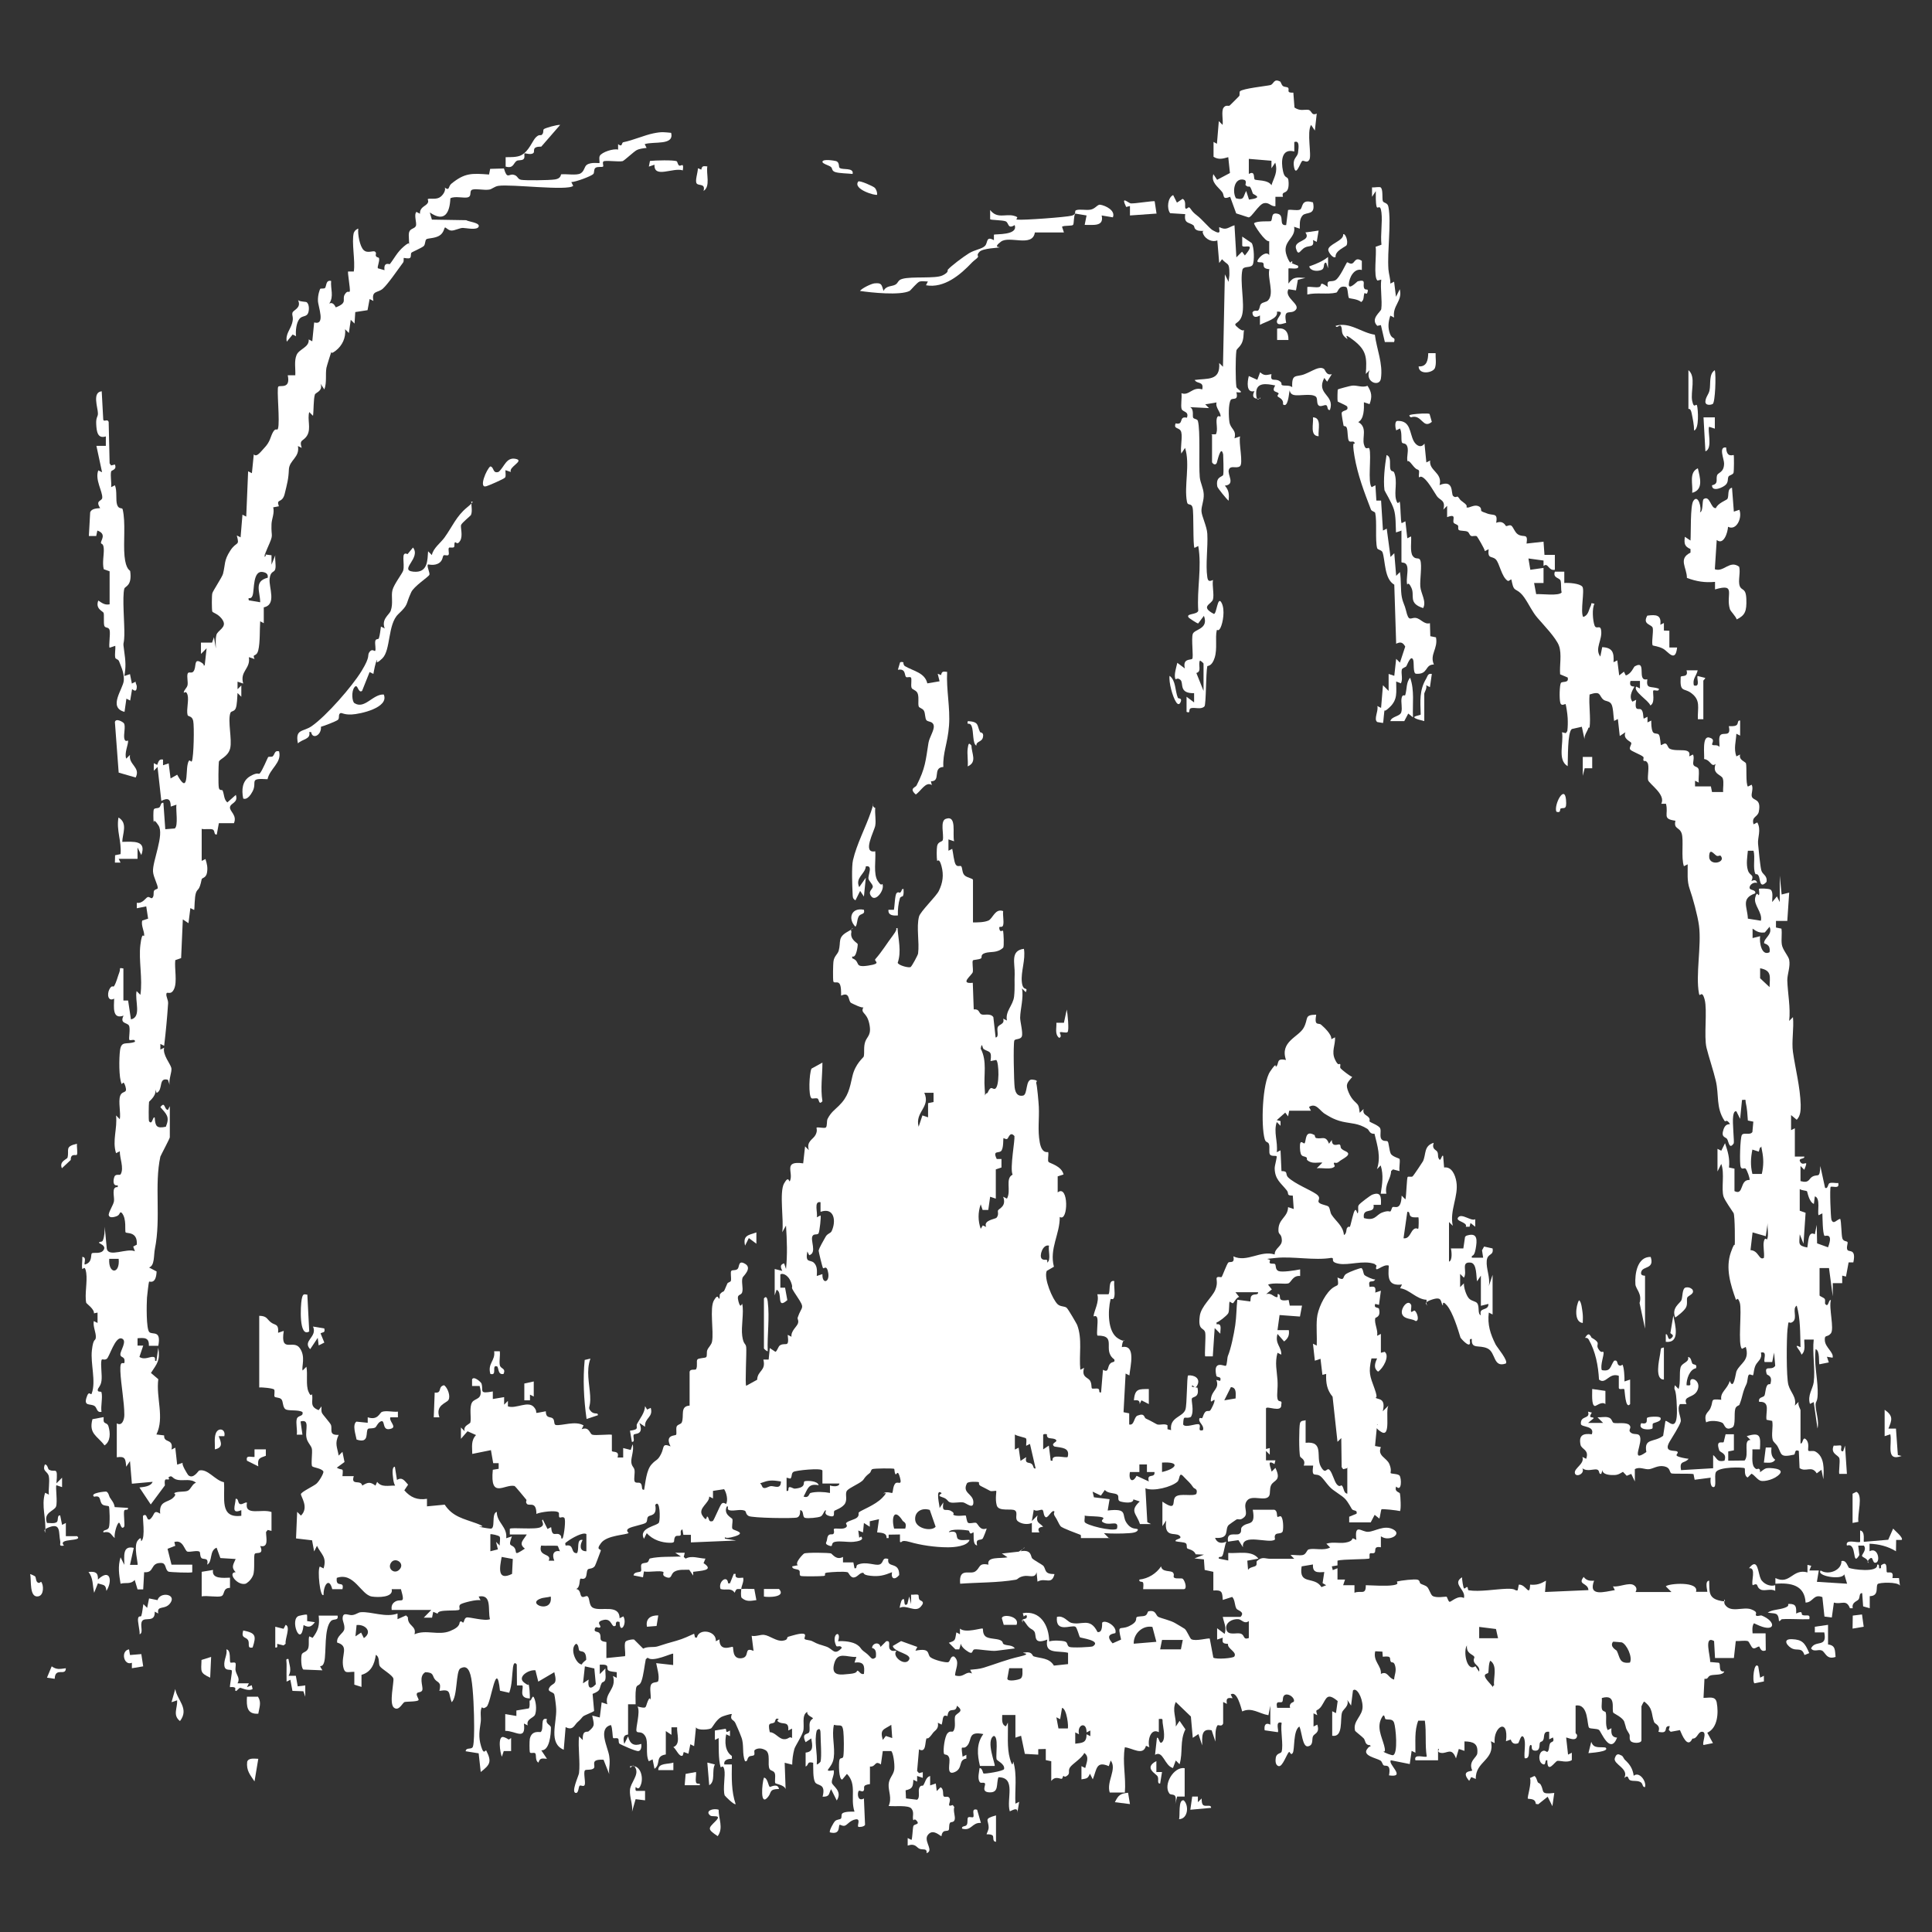
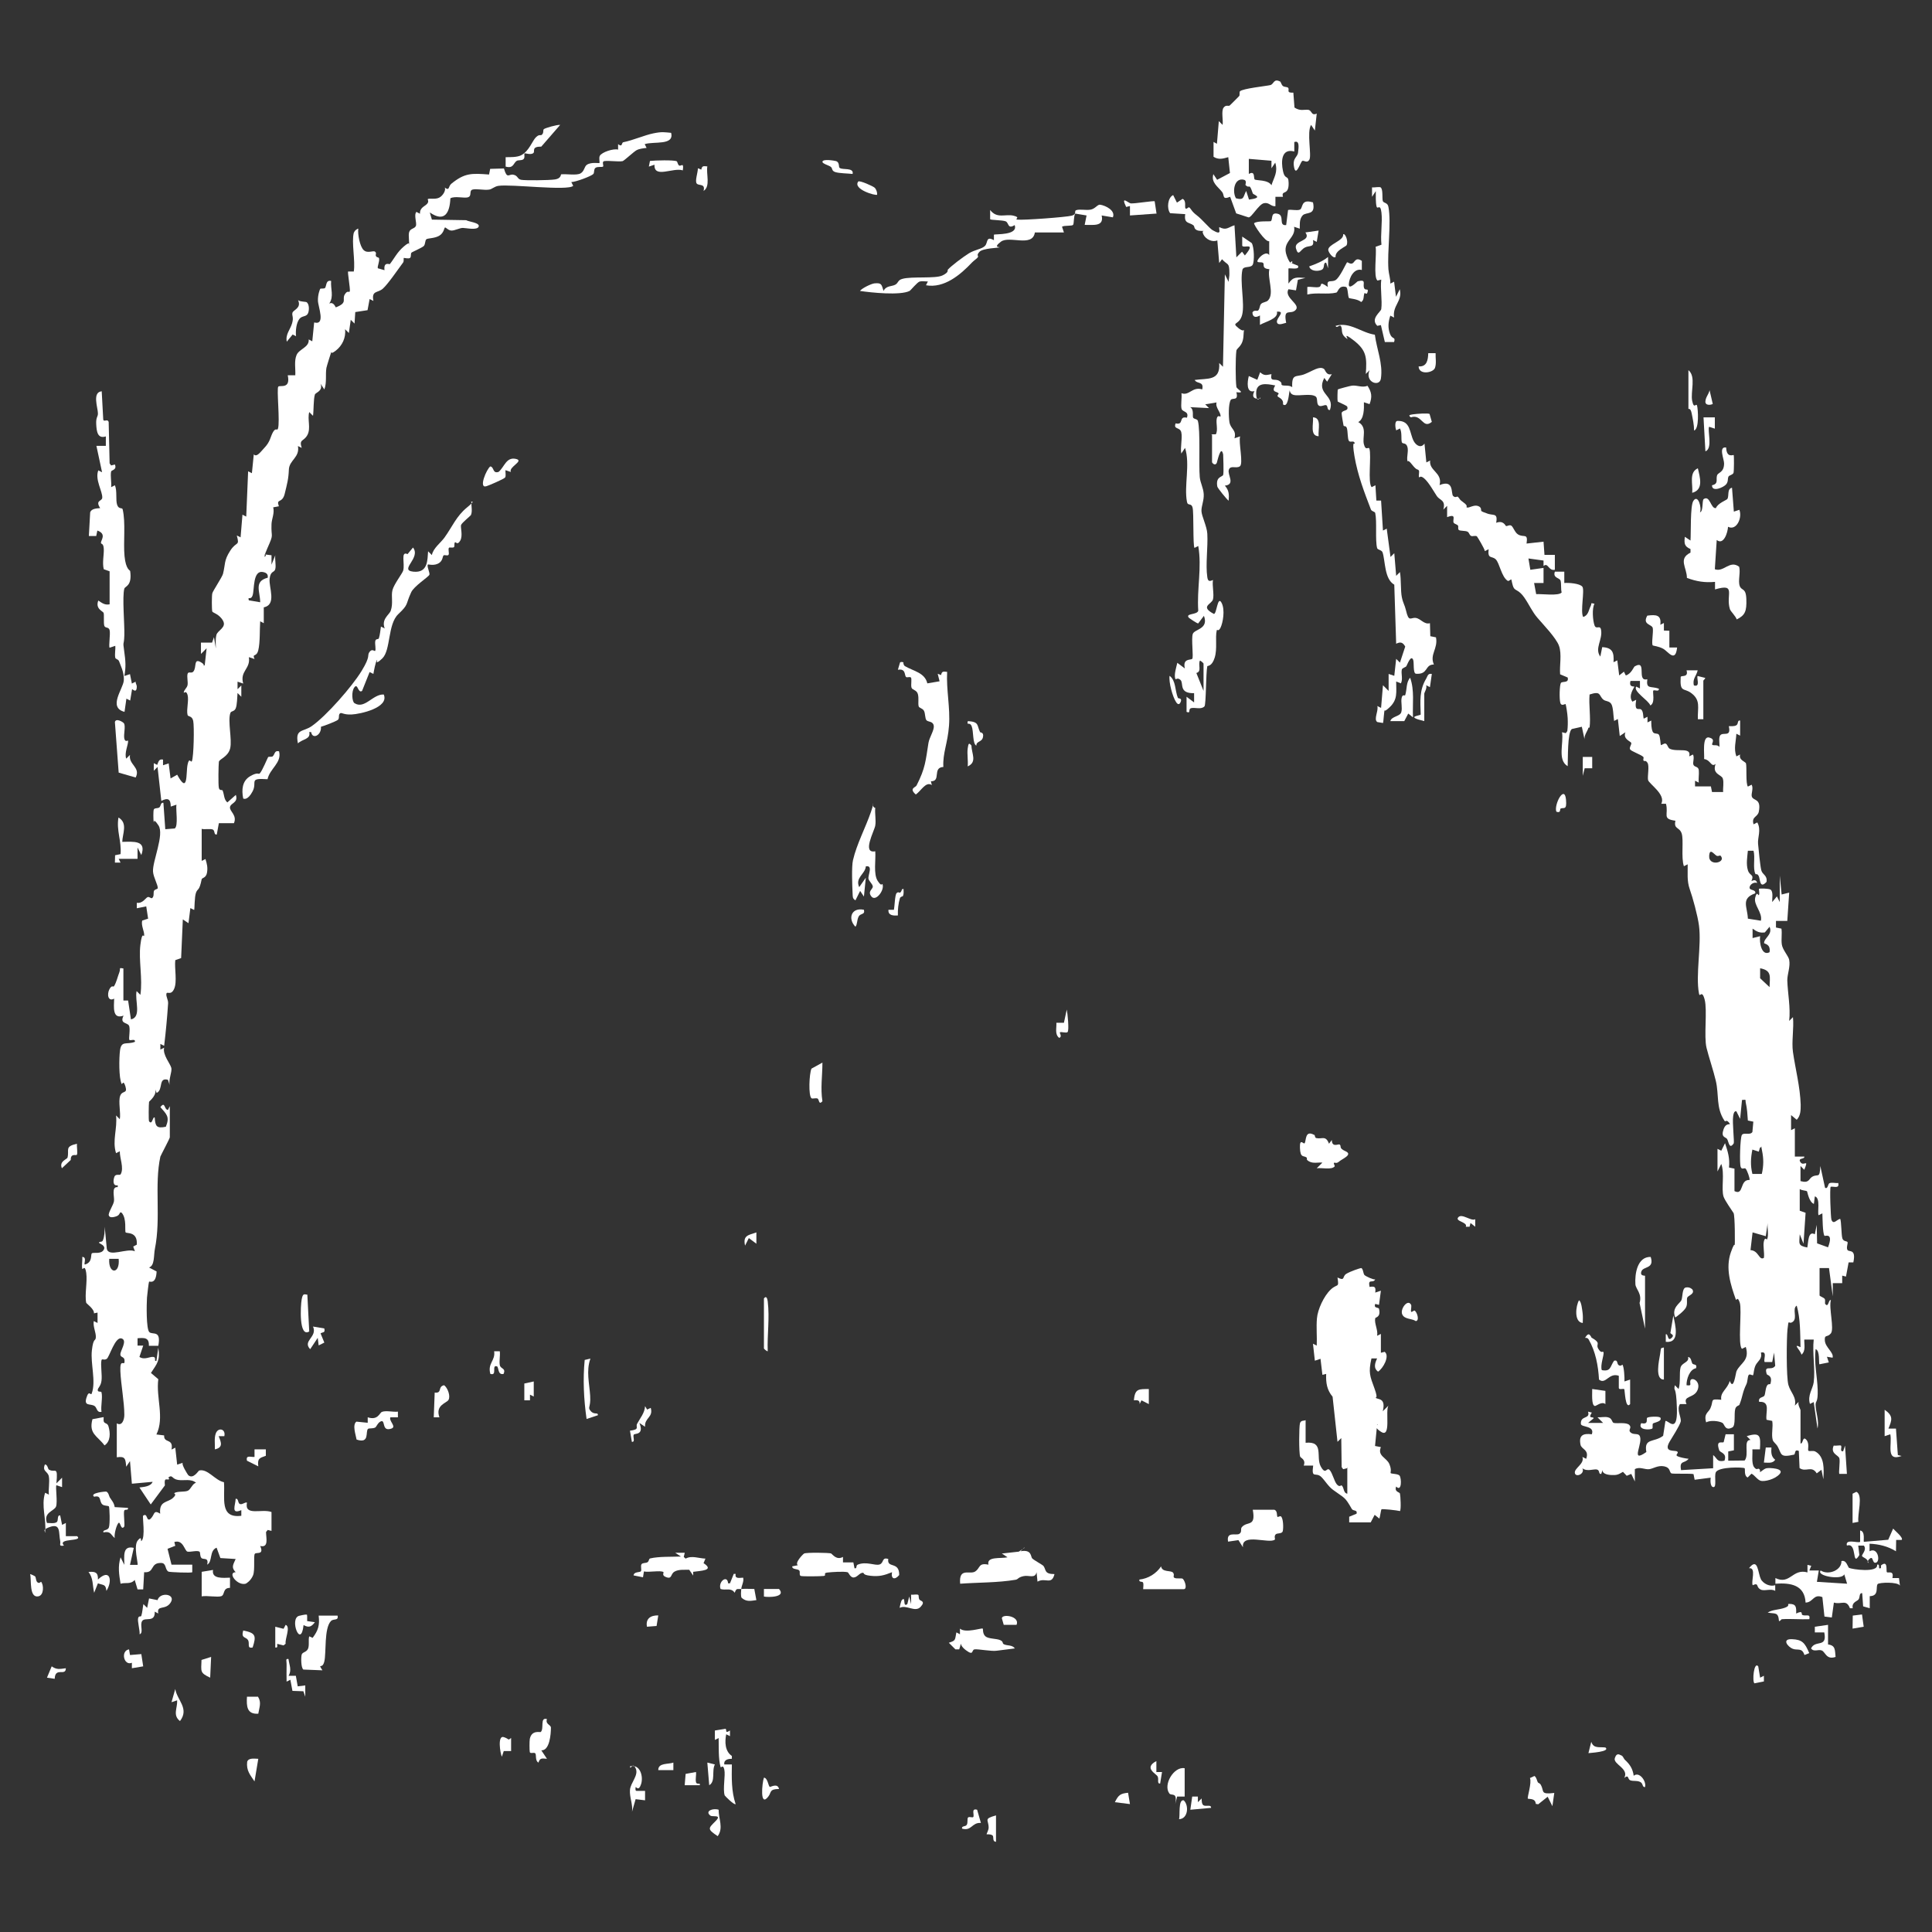
<svg xmlns="http://www.w3.org/2000/svg" id="Layer_1" version="1.1" viewBox="0 0 1024 1024">
  <rect x="0" y="0" width="1024" height="1024" fill="#333333" stroke="none" />
  <defs>
    <style>
      .st0 {
        fill: #fff;
      }
    </style>
  </defs>
-   <path class="st0" d="M280.9,900.2c-6.7,0-2.9-5.8-4.1-6.9h-2.8c0-.1-.1-11.1-.1-11.1-1.3-1.7-1.8.1-2,1.5-.6,4.5-.4,9.1-2,13.5l-4.9-1.1c-1.9-17.9-4.7,6.7-7.1,8.5s-2.1-.3-2.6.5c-1,1.9-.2,5.2-.5,7.5-.6,4.7-1.4,7.7.2,13s2.3,1.2,2.8,2.4c3,5.9,1.8,7.4-3,11.2l-1.1-9.9-6.9-1.1c.3-2.4,3.3-.5,3.9-2.6s.6-8.3.6-10.9c0-6.4-.4-18.8-1.5-25s-3.3-6.8-5.8-5.4-1.4,15.1-4.6,17.9c-1.9-4.8,0-7.1-6.5-6,1.2-4.9-.9-4.2-2.4-6.1s-.4-3.7-5.1-3.8c-3.6,2.2-1.2,7.3-1.5,9.2s-2.7,1-3,2.2,1.3,2.9.9,3.4c-.6.9-6.1.7-7.3,1s-3,5.1-5.7,3,.1-13.5-.3-15.4-6.3-5.1-7.2-6.6.2-4.7-2.1-6c-.7,4.9-2.5,9.2-7.6,10.6v6.4c0,0-3.8-1.2-3.8-1.2v-6.8c-3.8,0-5.1,1.2-5.9-2.7-1.2-6.4,3.4-10.9-3.2-12.8-.5-3.5,3.5-4.9,3.8-7.2s-1-4.1-.9-5.8c.2-3.6,3.1-1.2,5.3-1.6s2.9-1.4,4.4-1.5c5.5-.4,13.2,3,19.4.7v3s4.5-2,4.5-2l1,1c-.2,4.8,4.7,4.4,3.5,9,6.1-2.7,12.6.8,18.8-1.7s4.6-4.5,5.4-5,1.3.7,1.6.5c.6-.4.5-2.3,1.8-2.7s9.7,2.1,12.4.9c-1.3-4.7,1.3-13.4-6-12l1,2c-1.9-.6-8.9,1.2-10.4,2s-.4,2.3-.8,2.9c-.7,1.1-11.8-.4-11.5,2.2l-2.4-1-.6,3.1h-4.4c0,0,4-4.1,4-4.1h-21c-.2-1.6,0-3,1.4-4.1,3.4-2.6,6.1,2.1,3.5-6.9h-4.9c1.1,4.5-7.4,4.4-10.5,3.9-5.8-.9-9.4-13.1-18.6-9.9-.7,5.8,4.2,1,3,6h-5.4c-1.7-6.7-4.7-2-4.6,3-1.8,1.9-3.4-13.2-2-15l2,1c1.9-6.2-1.4-7.5-3.5-12l-1.5,3-1.1-5.9-8.5-1,.6-14.1,2,2c4.5-4.3-.2-10.2,0-11.4s6.7-4.2,8.2-5.5,4-5.6,3.7-6.5c-1-1.7-5.1-2-5.9-2.7s.2-7.4-.2-9.3-2.5-3.4-2.9-6.1c-.7-4,2-9.8-3.1-8.4l1,7h-3c.4-2.5-.6-6.1,0-8.3s3.7-1.1,3-3.7c-2.4-1.4-7.4-.4-9-1.5s-1.1-4.2-2.2-5.3-3.3-.7-3.6-1.4.3-3-.2-3.7-6.5-1.3-7.9-1.1v-38c4.1.1,3.9,1.6,6.1,3.4s4.3.5,3.9,5.6l3-1c-1.9,12.2,5,4.4,8.4,9s.9,10,1.6,12l2-2c.8,4-.4,9.7,1.1,13.2s1.7.8,1.9,1.5c.7,3.6-1.6,6.4,3.5,8.3l1.5-2c0,1.1-.2,2.4.2,3.4s4.3,5.2,4.8,6.4c.9,2.3-1.4,5.6,4.1,5.3-2.2,4.7-.8,6.3,0,11l2-2,1.1,5.4-4.1,3c3.1,1.9,3.5-.7,3,4.5h6c-1.7,5.4,3.8,1.5,4.5,5,2.8-1.7,4.1-2.2,7,0l.9-2c2.3,3.1,6.1,1.9,9.5,2-.8-1.5-.9-2.8-1.1-4.4s-.7-5.6,1-5.6l1.1,7c2.9-1.8,4.1.6,5.9,2.5l-2,3c3.3,3.8,6.9,5.3,12,4.5v4s9.4-.9,9.4-.9c4.2,6.5,10.3,7.5,16.8,9.9s.7,1.5,1.6,1.8,4.4.9,5.8,1c3,.4.3-8,3.4-8.9,0,5.8,5.7,7.9,5,14l3-1c-2.2,6-.2,3.9,1.4,6.1s-1,4.7,5.5.4c-3.6-2.7-.7-4.6,1-7.5h-9s0-3,0-3c.9-.9,13.7.6,16.4-.9s-.2-3.3,1.1-4l2.5,5,1.9-1c.5,5.7,2.5,2.7,4.4,3.9s.1,2.4,1.7,2.1c.8-1.9,1.8-10,.9-10.9s-2.1.2-2.6-.3,0-2.1-.4-2.5c-1.2-1.5-9.8-.3-11.8.7,0-6.9-3.7-4.1-4.9-5.2s0-1.9-.5-2.4c-1-1.2-5.8-7.1-6.2-7.2-5.2-1.2-13.1,7.3-11.5-8.6l3.1-.5v-3s-2.9,0-2.9,0l-1.2-6.9-9.9,2c0-3.8-.8-7,2-10l-4.5-2-3.5,4v-6s2,2,2,2c-1-3,2.8-3.8,3-4.7.6-2.5-.7-8,.9-10.6s6.2-1,4-8.7h-4s0-3.5,0-3.5c.9-2,4.7,1.4,5,2.2,1.2,3.9-1.7,5.6,6,4.2v4s6-1,6-1v4s2-2,2-2v2.9c4.3,1.5,10.7-3.2,13.8.4s-1.9,3.6,6.3,2.2c0,4,2.5,2.7,3.7,3.8s.3,3.3,1.7,3.5c3.3.4,10.3-2.4,14.6.2l-1,2c4.1-1.5,4.1,2.3,5.6,2.9s9.9-.4,10.4.1v8.5c.1,1,4.3-.5,3,3.5h3s0-5,0-5l4,1,1-3c.9,2.9-.9,7-.7,9.4s1.4,2.6,1.7,4.2-.4,4.5,0,5.9,2.3.5,3.1,1.1c1.5,1.2.1,3.7,2,3.5.7-3.8,1.2-10.4,3.9-13.4s3.1-1.8,5-5.4.4-6.1,5.1-4.2c-3.2-6.2,2.4-5.6,2.9-6.1s-.1-3,.3-4.3,2.4-1.2,2.8-2.4c1.3-3.5-1.1-8.5,4.1-8.8v-17.9c.4-1.9,3-.6,3.5-1.5.8-1.7,0-4.1.6-5s4.1-.7,4.7-1.3.1-2.7.6-3.8c.7-1.6,2.2-2.7,2.5-4.5,1-5.3-1.4-17.7,1-21.8s2.3-.3,2.8-.9,0-2,.5-2.5c2.5-2.7,1.1,1,3.8-5.5.3-.7,1.7-.7,1.9-1.5.3-1.5-.4-4.5.2-5.2s2.4,0,3.4-1.1.2-4.9,4-2.6-1.1,6.5-1.4,7.2c-.8,2.2.4,5.4-.2,7.7s-3.2.5-2,5,1.8.6,2,1.4c1,4.4-.7,12,0,16.9s1.8,3.6,2.1,5.9-.7,19.7,0,20.5l5.8-3.2c.2-5,4.8-4.6,3.3-10.7h2.8c0-.1.6-6.1.6-6.1l3,2c1.1-.6,1.4-2.9,2.5-3.5,2.9-1.7,4.9,1.8,4-5.5l2,1c-.4-3,2.8-5.3,3.4-7s-.4-2.3-.1-3.2c2.1-6.3,4.2-4.3-.4-11.2s-1.4-2.9-3.1-7.4-5-5-5.7-4.2v7s2.5,0,2.5,0l1.2,6.6c-6.1,5.3-2.2-4.2-5.7-5.5l-1,3v-14s4,1,4,1c-.8-1.8-1.4-3.3,1-4l1,3c.8-7.8.5-15.2,0-23l-2,3.5c1-6-1.7-21.2,1-25.9s2.5,0,3.1-1.3c2-4.5-3.9-10.8,7-9.3l1-9,2,2c-1.4-4.7,2.2-5.6,3.5-8s.4-3.7.6-3.9c.5-.5,4.1.5,4.9-.1s.4-3.4.9-4.5c1.8-3.6,3.9-4.9,6-7,5-4.9,5.7-9.1,7.2-15.7s5.8-9.8,6-10.4c.5-2.2-.2-5,.8-7.9s3.5-3.4,2.1-9.7-4.9-5.1-3-8.7c-.1,1.2-6.4-2-6.7-2.2-1.6-1.3-.4-6-5.2-3.8,0-1.8.1-5.1-.9-6.4s-2.9,0-3.2-1.1-.2-9.3.1-10.9c.4-2.5,2.1-3.5,2.7-5.3,1.4-4.9-.8-7.1,4.8-10.2s.7-1.8,2,0c-1.1,4.2,3.2,5.9,3.3,6.6s-.7,7.7-2.9,6.5v1c4.8,1.8.5,5.1,8.4,3.9s2.7-2.3,3.9-3.5c3.6-4.1,6-8.2,9.4-12.7s.3-3.4,2.3-3.7c.4,6.1,2.2,12.3.1,18.4.4,1.4,6.1,2.9,6.9,2.2s3.8-6.3,3.9-7.1c.8-6-1-13.9.5-19.6.7-2.7,9.1-10.7,10.5-13.6,2.1-4.3,2.7-8.4,1.4-13.2s-2.2-2.2-2.3-2.8c-.3-1.5-.3-6.3,0-7.8.5-2.5,2.8-2.1,3-3.2.7-2.7-1.6-10.1,1.6-11.2,6-2.1,3.4,8,4.4,11.9l-3-1v6s2-1,2-1c.5,2,.9,7,1.9,8.4s2.3.3,2.8.8c.8.7.4,3.4,1.8,4.8s4.5,1.6,4.5,2.5v22.5c2.6,0,5.9,0,8.2-1s3.5-6.6,7.8-5c-.3,2.2.5,5.4,0,7.4s-2.5-.2-2,2.1,1.8.1,2,1.2.6,8,0,8.7c-3.2,3-6.6,1.9-9.5,2.8s-1.4,2.3-2.3,2.9-3.9.7-4.2,1c-.6.7.2,4.6-.1,6.2s-7.4,6.5,0,5.7l.5,14.1c3.1-.3,2.6,1.9,4,2.6s4.8-.8,6.4,1.5l1.2,10.8c2-.2.5-3.7,1.1-5.4s3.9-1.5,2.9-4.6l2,1c-1-5,3.3-8,3.8-12.8s.1-8,.3-11.7c.2-5.8-2.5-12.6,4.9-13.5,1,5.8-1.7,12-1.1,17.6s3.5,2,2.1,5.4l-2-2c.9,5.2-.9,10.8-1,15.5,0,2.2,1.6,8,.9,9.9s-3.7,1.1-4,2.3c-.6,2.1-.2,21.7.2,24.8s1.7,4.8,4.4,4.3,1.1-9,5-8.5,1.7,1.2,2,1.8c.5,1.2,1.3,10.4,1.4,12.6.3,6.5-.7,12.3.5,18.9s4.5,4.8,4.5,5.2c.3,1.5-.5,4.5.2,5.2s6.9,2.1,7.9,6.6l-3.1,1v8.5c5.9-4.6,5.7,16,1.1,13,.1,9.2-5.6,16.7-3.1,26.4l-3.8,2.2c-1.7,3.9,3.1,15.2,5.8,17.7,1.5,1.4,3.8.9,4.8,1.9s5.3,8.5,5.5,9c2.9,7.6.9,15.8,1.7,23.8l2-1c-1.5,5,2,5,3.1,6.7s.6,3.9,1.1,4.2,2.2-.1,3.1.1c1.4.4,0,2.4,1.7,2l1-12c3.1,1.8,2.3-1.3,3.6-3s3-.5,2.4-2.5c-6.7-4.8,1.9-12.7-8.9-12.6-.7-.9.4-7.2-.1-9.2s-2-.7-2-1.1c.3-2.9,3.2-7.7,2-11.6h5.9c1.2-1.1-.4-7.9,3.1-7-.3,2.6.5,6,0,8.3s-1.8.6-2,1.4c-1.4,5.9-1.7,17.2,4,20.7s2.6-2.4,2,4.6c7.6-1.6,4.5,10,4,15l-2-1-1.1,20.5,3,.6v5.9c2.8.7,2.4-3.9,4.4-4.7,4.1-1.6,3.3,1.1,4.5,1.6,2.3,1,5.6,3,6,3.1,1.6.4,3.8-.6,5.4.4v2.1c0,0,1.9.5,1.9.5-.9-7,6.2-6.8,7.6-10.9.9-2.7.7-17.2,1.4-18.1,3.3-.3,6.6,1.5,5,5s-2.7-1.5-3,1l3,.5c1.1,5.3-2.2,4.6-2.9,5.6s1.4,6.7-.6,9.9c-3.2,1.5-3.9-1.8-4.1,4,1.2,2.1,7.3-.9,8.5,0s-1.3,3.9,2,3c.8-2.3-2-3.8-2-5.5s1.3-.5,1.6-.9c.6-1,.6-2,1.5-3.1s2.1-.3,2.7-.9,2.7-4.8,2.3-5.7c-1.1.3-2.2,2.1-1.9-.4.6-4.9,4.7-5.3,2.9-10.1l2,.5c1-2.7-1.8-1.6-2-2.7-2-8.7,4.3-4.9,5-5.3s.7-4.2,1.1-5.2c1.6-3.8,3.2-11.5,3.9-16.3s.6-9.2,1.1-13.5l6.9.9c.2-.9,0-2.3.6-2.9,1.2-1.5,3.7-.1,3.5-2h-12s2,2.5,2,2.5c-1.4.2-3,3.2-3.2,3.3-.5.2-1.7-.8-1.8-.8-.6.4,0,5-.9,6.3s-5,4.6-6.1,4.7v1c3.1-.5,1.9,2.6,2,5l-3-3-1,15h-4c-.5-.5.4-10.4,0-12.5-.6-3.1-4-.7-2.9-8.9.7-5.2,6.5-9.8,8.2-13.8s.2-5.9.9-6.6,2.1.1,2.5-.3,2.7-6.8,3.5-7.6,3.6.8,2.7-3.3c7.3,3.4,14.4-3.4,21.9-1,0-3.5,4-4.2,3.8-7.7s-1.7-2.6-1.8-4.8c-.3-6.5,5-7,5.1-12.6l3,1-.5-7.1c-3.7,0-1.8-1.1-3.2-2.8-3.2-4-6.3-5.8-6.4-11.7,0-1.6,1.4-6,1-6.4s-2.8.2-3.5-.9,0-3.8-.5-5.4-1.7-.6-2.3-2.8c-2-7.1-1.3-29.6,2.9-35.8s2.3-1.5,3.3-2.7c1.6-1.8-.2-4.5,5.1-3.4-3.4-9.8,6.7-12.1,9.4-17.1s0-6.8,6.6-6.9c-1.1,6.4,1.2,4.1,2.6,5.3s5.8,5.2,5.4,7.7l2-1c.2,4.2-2,7.4-.1,11.6s2.4,2,2.8,2.6-.4,1.5.3,2.3,4.6,3.9,6.1,4.5c-2.8,3.3-3.7,3.9-1.9,8.2s4.1,5.3,4.9,6.6.7,3,1,4.2l2-2c-.6,3,1.6,3.1,2.7,4.4s.1,1.8.6,2.3,4.8,2,5.5,3.5-.4,4.4.7,5.8,2.7.6,3.3,1.2.8,4.7,1.6,6.4,4.6,2.5,4.7,2.9c.4,1.6-.4,4.5,0,6.4l-3.5-.9-1,.9c-.1,4.3-3.5,6.9-2.5,12h-3c.8-5.3,1.6-9.7,0-15l-2,2c2.2-6.5.3-12.2-1.3-18.8-2.6.3-2.8-2-3.8-2.6-5-3.1-8.3-2.7-13.2-3.8s-8.5-3.7-8.9-3.9c-3.1-1.6-4.9-6.4-8.8-3.9l1,2h-11.5c0,0-.6,3-.6,3l-1.5-2-4.5,4,2,.5v2.5c0,0-2-2-2-2-1.8,5.4.7,10.4,0,16l2-1,.5,11c3.9,0,1.7,1.6,3.6,3.4,3.6,3.4,11.5,6.5,14.7,8.7s.6,3.3,1.5,4.5,4.6,1.5,5.2,2.3c.9,1.3.7,3,1.6,4.3,2.4,3.6,6.1,5.9,6.5,10.7,1.6-.8,1.1-3.1,1.7-3.8,1.8-2.2.8,2.8,2.8-5.5s2.4-.9,2.9-2.4-.2-3,.4-4.1,6.6-5.4,7-5.5c4.9-2,5,1.2,4.8,5.3h-3.9c.9,5.3-6.1.9-5.1,7,6,1.7,6.3-1.6,9.6-2.9s4.1-.4,4.4-.6c.6-.5.7-2,1.2-2.3,1-.7,4.5,2.3,4.8-6.1l2,2c.5-1.8.7-11.5,1.2-11.9s2,.2,2.6-.3,5.3-7.6,5.5-8c1.8-3.9.3-8.1,5.7-9.8-1.2,3.5,1.3,3.6,1.9,4.8s.2,2.3.6,3.2c1.3,3.1,1.6-2.1,2.5-1l.5,6.1c4-.6,5.9,3.9,6.5,7.5,1.3,7.7-3.7,15.2-1.9,23.4l-2-2v21c1.9-.6,1.4-5.5,1-7h6.6c0,0,.9-6.1.9-6.1.3-.4.7-.7,1.2-.8,5.5-1.6,5.3,2.4,4.4,7.3s-2.3,2.5-2,4.5h6s-.6-3.9-.6-3.9l1.1-2,4.5,1c.7,4.1-2.7,2.3-3.1,6.5-.4,4.3,2,9,1.1,13.5l2-6v21s-2-1-2-1c-.8,6.4.8,11.3,3.6,16.9.9,1.7,6.9,8.7,5.4,10.1-6.8,2.4-5.2-5.9-9.7-8s-8.7.7-8.3-5c-1.7-.3-.8,1.3-1,2.3-.4,2.4-4.9-2.7-5-3-1.3-4.3-4.1-13.5-7.2-17.1s-1.7.9-2.3-.1c-1.2-2-.1-4.9-5.9-2.9s-.9,3.1-2.6,2.9v-2.9c-5.3-.2-9.1-5.5-14-6.1l1-2c-7.7,1-7.4-3.9-7-10-3.2-1.2-8,4.9-6.5,0l-1.1-.9c-6-2.1-13.6.9-18.9-.1s-1.7-3-4-3.1c-8.9,1.5-20.4-.9-29.1,0s-2.8.2-3.4,1.6c-1,2.2,2.1,1.1,2.7,1.7s0,3,1.9,3.7,8.5-.3,11.4-.9v3.5c-3.9-.4-4.7,3.3-6.2,3.9s-8.1-.6-10.8.7l2,2.5-3,2.5c2.4-.7,3.7,1,5,1.5,2.1.8.3-1.9,1.5-1.5,2,.7-1.5,4.3,5.4,3.1l.6,3h6.5c0,0-1.1,5.8-1.1,5.8l-10.8-.8-1.1,8h6c.4,2.7-.4,4.4-2.5,6l-3.5-4c-1.5,5.4,2.2,6.7,2,11l-2-1c-1.5,5.4-.3,9.6,0,14.5s-.5,7.3,0,9.8,2.7.2,2,3.2c.4,4.6-7.8.3-8.1,2v21.5s2-.5,2-.5v3.5s-2-2-2-2v5s5,0,5,0l-.5,2c-4.3-2.8-2,1.7-1.5,4l2-2c3.4,7.1-.9,6.3-2.3,9.2-.9,1.9-.3,4.3-1,5.6-1.8,3.3-8.9-.7-11.6,2.4s.8,6.7-1.6,8.9-3.1.6-4.2,1.3-3.9,2.7-4.1,2.9c-2.3,2.4,1,7.4-7.2,6.8,1.1,2.9,3.5,3.1,6,2-.9,2-1.3,5.7-2,7.3s-2.3,0-2,1.7l5,1v-4c5.1.4,12.5-1.6,16,3l-5.9,1.1.4,4.9c.8-1.6,3.5-1.5,4.2-2.3s0-1.9.5-2.4c2.9-2.6,4.2-1.2,7.2-1.2,4.2,0,8.4,0,12.6,0l-2-2c2.1-.2,4.6.4,6.5,0s2.1-2.8,3.2-3c3-.8,7.8.9,11.3-1l-2-2c4-1.3,7.6.3,11.5-.9s.7-3,4.4-1.1c-1.1-9.2,2.7-4.1,6.3-4.3s8.5-3.8,13.2-1.3-1.3,5.9-5.1,4.4.2-2.2-1.4-1.8v6.9c-4.1-.8-2.5,2-3.3,2.8s-2,0-2.5.5,0,2.3-.3,2.6c-.6.6-14.3.3-16.9,1.2v2.5s-3,.5-3,.5l.5,2,2.5-1v6s4,0,4,0l-1,3h6s0,4,0,4c3.4-1.4,6.1,1.5,6-4,4.3.1,10.5.6,14.5,0s1.3-1.8,2.2-2c1.8-.5,9.4-1.4,10.8-.9s.8,1.6,1.6,2.1,2.4.8,3.4,1.7,1.8,3.9,2.8,4.7c1.9,1.4,7.2.3,7.5.5.5.4.9,2.7,1.7,2.7s4.5-3.7,7.5-2c1.3-4.4-6.6-7.5-1-11,0,1.1.6,5.6,1.1,5.9s1.2-1,1.7-.7.1,1.6.8,1.7c5.7.9,14.1-.6,19.9-.8s4,1.2,6,.8l.6-3c3.9-.3,5.7,7,6,0,3.5.3,5.5-.4,8.4-2.1l-.5,6,23-1c-.2-4-6-2.7-2.5-7,1.3,1.9,3.3,2.2,5.5,2-3.3,8.7,5.4,5.9,11,5l-1-2c3.1.6,8.6-2.3,11.1-.6s.7,3.6.9,3.6h19l-3-3c1.5-1.6,17.9-2.8,16,2.9h6c.2-.3-1.6-5.8,1-5.9.2,5.2-.6,8.9,4.9,10.4s2.8-.7,3-.4-.1,1.7.4,2.6c3,4.8,9.7,1,14,2.6s1.7,2.7,2.6,3.3,2.1-.3,3,0c7.6,3.1,7.3,8.9-1.2,5.4s-.5-2-1.2-2c-3.1,0-2.6,4.1-2.5,6h6.9c0,.1.1,9,.1,9-2.7,1.3-3.2-2-3.5-2-1,0-2.1,1.3-3.2.9s-2-3.6-2.9-3.8c-1.9-.4-4.3.1-6.3,0l-1,9h-10s-.5-9-.5-9c-5.7-3.3-1.8,8.3-2.1,11.1l4.6.4c1.3.7-.6,5.1,2.9,4.6-.7,2.2-5.3,1.5-7.2,2.1s-1,2.1-3.3,1.8l-.5,10.1c2.9.1,6.3-1.2,7,2.5,1,5.4.6,13.4-5,16l3,5.5-5,1c-.9-1.1,2-6.6-.5-7s-2.6,3.8-5.4,3.6c-2.5,5.5-5.4-1.7-6.6-4.5l-4.9.9-1-1,.5-2c-3.9-.3.2,4.4-6,3,1.3-3.7-1.9-4-2.3-5.2-1.6-4.1-.3-7.1-5.2-10.8-.3-.2-1.5,2.4-1.5,2.5v18c0,1.8-4.9,1.7-5.8.3s0-2.5-.7-3.7c-2.4-4-1.1-1.9-2.6-6.4-.7-2.2-5.4-4.4-5.7-4.7-1.4-1.3,2.1-10.4-6.2-7.9.2,1.8-.3,3.9,0,5.6s1.9,1.3,2.1,2.1c.6,2.7-.5,6.4,1,9.3l2-1c-.2,2.7,0,4.8,3,5-3.7,9.4-8.5-3.3-9.6-4.1s-4.4-.5-5.2-1.1c-1.3-1.1-.1-13-7.2-11.8v14.5c0,.3.8.8.8,1.2,0,4.1-5.5.9-5.8,1.3l1,9,2-1v3.9c-2.4,1.6-6.2.2-7.6.4s-5.4,7.4-5.4-.3c-1.7-.5-.3,3.1-2.5,2s-2.2-5.3-.5-6.6,2.6.5,3.1.1c1-.8.7-2.9,1.3-4.3s2.6-.4,1.6-3.3l-2,1v-4c-3.4-.5-2.4,2.8-3.1,4.2s-1.3.7-1.8,1.6.4,4.4-2.6,4.2-.8-3.2-2.5-3c-1.5,1.8.5,7.7-3,7-.5-3,.9-8.5-.5-11s-2.4,2.9-3,3.1c-3.4,1.1-3.7-2-3.9-2l-2.5.9c1.6-12.8-6.9-7.7-6,1l-2-1c2.4,10.1-8.3,10.5-8,20l-2.4-1-1.1,2c-4.8-5.6,1.4-4.9,1.6-5.5-2.2-5,2.5-6.8,2.7-9.1.5-5.2-2.1-6.2-6.8-6.3v5s-3-1-3-1l-1.5,5c-2.3-6.2-4.7-2.4-7.9-2.9s0-2.5-1.6-2.1v6s-12,0-12,0c-1.1-3.8,5.1-1.2,6-2-1-6.3-.1-12.5-1-19h-3.5c-2.1,5.4-1.4,11.3-1.5,17l-2-1-1,7-10-2c-1.9,1.9,8.5,9.4-1,8,1.2-6.5-2-4.7-2.8-5.3s-.7-1.9-1.8-2.6c-2.2-1.3-9.4-2.5-7.1-5.9s2.6.2,1.7-2.2c-2.9,0-2.4-2.5-3.4-3.6s-4.4-3.6-4.6-4.1c-1.3-5.2,4.1-7.7,4-12.8s-3.3-10.4-5.1-8.5l-1,8-2-3c1.1,3.4-2.3,4.9-2.8,6.7-1.1,3.6.8,13.3-5.2,12.3v-13s2,1,2,1l.9-6.4c-5.7-4.7-5.9-1.5-8.4,2.4s-3.7.9-2.4,5.1l-2-1v7s2-1,2-1c1.5,4.6-1.6,4.6-2.3,6.2s.4,4.7-2.6,5.3-3.3-7.9-4.6-10.5c-3.4,2.1-2.4,12.3-3.5,14s-1.5-.9-2-.5c-1.1.9-3.4,7.9-5.4,7.5s-1.8-3.2-1.6-4.5c.4-2.5,2.8-2.1,3.1-3.2,1-3.8-.7-11,0-15.3-3.7-1.1-1.3,4.2-2,5l-7-1c-.4-2.7.5-4.3,3-3v-10s-1,5-1,5c-5-.8-8.8-4.4-13.9-2-.7-2.3-2.8-11.2-6.1-9l1,2c-2.9-.4-3.5.1-3,3l-2-1v11.4c-.8,2.1-2.6.3-3.1,1.1-1.3,2.2-.9,5.9-1,8.5l-2-6c-5.7-1.3-5,3.7-5,8l-2-6-3,2-1-11.3-8-7.7c-2.1,4.5.4,8.3,0,13l2-3,3.1,4.5c-3.1,6.1-1.2,12.2-3.1,18.5l-2-2-1.5,4c-4.5-1.2-5.2-9.6-9.5-7l1-9c1.2-.7,1.2,4.3,3,2s0-8.8,0-10.5,0-1.6-2-1.5v7c-4.4-2.4-6.1,4.5-5,8l-1.8-.8c-1.5,5.6-7.1,1.2-11.2.8-1.4,7.9.7,15.9,0,24h-8c-1.9-5.9,4-12.4.5-17l-1,3c-6.8-2.9-6.3,1.6-8.5,7l-1.5-3c-1.2,2.8-1.8,2.5-4.5,3v-7s2,1,2,1c.6-2.7,2.4-5.9-.5-8-1.2,2.8-6.4,5.8-7.6,7.7s.3,3-1.4,4.3-1.8,0-2,.2c-.6.3-.3,1.3-1,1.5s-3.5-1.7-5.5,1.2v-10.5c0,0-2.9-.6-2.9-.6v-5.9c-.1,0-4,.1-4,.1v2.9c-.1,0-7.1-.4-7.1-.4l-2-9.6-3,1v-12s-7,0-7,0c0,2.2-.5,5.2,2,6l1-2c.2,6.2-.6,13.2,1.1,19.2s1.6.8,1.8,1.6c2.1,7.1.7,14.9,1.1,22.2l2-1-1,6c.7-4.1-3.8-.7-4-1-1.9-6.4,3.6-18-6-18-1.3,3.5.4,8.1-4.6,8s-1.8-4-2.6-4.8-2.2.3-2.8-.8c-1.2-2-.2-5.2,0-7.3,1.5,0,1.7,2.6,2.1,2.9s10.7-1.2,10.9-2.4c.5-2.7-3.8-4.3-4-5.2-.5-1.9,1.2-12.2-1.5-12.3-4.4,2.5,1.1,15.3.5,15.9h-7.8c-1.4-5.9-2-11.8,1.8-16.9-8.4-1.7-5.8,3-8.5,6.1s-3.6-2.2-2.5,5.9l2-1v2c-4.5.6-1.6,5.3-6.3,7.2s-2-5.2-2.8-7.6-2.5-1.2-2.8-2.3c-.5-2,.4-9,1.9-10.7s2.5-.3,3.1-1.2c1.5-2.1.4-5.7.9-7.7s5.5-2.4,1-5.7c-.6,4.5-4.4-.2-5,5.5-3-1.2-2.2,1.9-3.1,4.5l-2-1c.6,3.4-1.6,4-2.6,5.4-2.9,4.1-3.1,2.6-3.3,2.8-1.1,1.3,0,8.2-4.1,5.9l-1,11.5,1,1.1,2-.5v3s-3-1-3-1v3s-2-1-2-1c-.2,3.7-.4,4.8-4.1,5.6l.2,4.3,5.9.7c1.8-1.3.3-4.7,1.2-6.4s1.6-.6,2.1-1.3c1.1-1.7,1.3-4.2,3.6-4.9v5s3-1,3-1l.5,4,2-2c2,.9,1,4.1,1.7,4.8s2.1-.3,2.9.7c1.5,1.9-2.1,5.4,1.9,3.9l.8,1.1c-.7,2.1.7,5,.2,6.7s-2.1.9-2.5,1.7c-.7,1.2-.2,3.2-.7,3.8s-2,.2-2.7.8c-1.1.9-1,2.3-1.1,2.4-.2.2-2.4-2-4.5-2.1s-3.2,2.2-3.2,2.4c-1,3.2,3.6,7.5-.2,8.7.4-2.8-2-1.6-3.7-2.3s-2.2-3.1-6.3-1.7v-4s2,1,2,1c.5-.5.6-6,1-7.3s3.5-.7,1.9-2.7-1.7.3-2-.7c-.5-1.8.7-3.9-.9-5.9s-8.9-1-12.1-1.4c1.9-4.1-.2-7.9,0-11.4s2.7-5.1,3-8.1-.7-9.3-1.7-9.6h-4.4c0,0-1,7.1-1,7.1-3.4-2.4-2.5,1.4-5.8,1.1v9.3c-4.6.6-2.5,2-3.3,3.4s-2.4-.9-2.9.7c-.6,2.3.3,5.1,3,3.5l.6,14c-.5,1.1-3.2,1.3-3.6,1-.7-.7,1.5-4.4-1.4-3.9s-4.3,2.8-5.6,3.3-2.7-.7-2.9-.4c-.8.8.6,5.4-5.1,4-.7-.7,2.2-5.6,2.6-5.9,1.1-1.1,2.6-.8,3.2-1.4s0-2.1.8-2.8c1.4-1,4.6-.9,6.4-.9-2.4-7.3,1.5-14.4-4-20l-2.5,3c-1.9.1-1.9-8.6-1.5-10.3s1.8-.3,2.1-2.1c.4-2.8.3-10.3,0-13.1-.5-4.5-1.7-2.6-5-3.5-1.3,5.8.7,11.6-.1,17.5s-6.6,7.5,0,6.6c.5,2.2-1.2,4.7-1,6.5s5.9,4.4,2.6,9.5l-3-6c-1.4,2.5-.5,4-4.5,4,1.9-7.4-2.8-5.5-4-7.7s-.9-7.4-1-10.3c-3.6-.9-2.1,1.2-4,2v-7.4c4.4-.4,3.6-3.8,3-7.5l-3,2c-2.4-5,1.1-4,1.8-5.2s0-3.4.4-5.1,1.7-2.1,1.7-2.3c0-.6-3.5-1.5-3-3.5-3.3,1.8-1.3,7.3-2.2,10.3s-4.3,7.9-4.7,9.5c-.7,2.7-1.1,5.5-1.1,8.2l-4-1,.5,14c-.6-2.2-5.1-2.8-5.4-3.1-.6-.7.2-3.6-.3-5.2s-2.2-1.3-2.8-2.4c-1.3-2.4.8-8.3-2.2-10s-5.2-.5-5.7,0,.2,2-.3,2.6-2.1.3-2.7.9c-1.2,1-.6,2.7-2.1,2.4-1.7-4-.4-8.6-1.9-12.6s-2.3-5.5-3.2-7.6-3.2-1.4-1.9-4.8c-.3-.3-4.8,1.1-5.5,1.5-2.8,1.5-4.6,5.3-5.4,6s-7.3,1.4-8.1-.5l-1,10-2-1-1,5-2.5-.9-.5,1.8c-1.7,1.4-3.6-3.5-5-4.4,4.1-1.6,1.7-7.1,2-10.5h-3s0,4,0,4l-3-2v12.4c-5.9.9-2.4,5.1-6,7.6l-1-5-2,1c-2-3.7,0-10.2-1.9-13.3s-3.9-1.3-4.6-2.6,2.2-10.4.5-13.1c5.2,1.2,4,.7,5.4-2.7s1.4-.3,1.5-1c.4-2.4-.6-5.7.2-7.7s3.6-1,3.9-2.2c.7-2.6-.6-6.7-1.1-9.4l9,1v-6c-.5-.5-10.9,4.8-13.5,2.1l-1,.8c-.7,3.4-1.2,8.5-2.3,11.6s-2.5,1.4-2.9,4-.2,5.6-.2,8.3h-4s0,16,0,16c0,.3-3.5-.5-2,5l2-4c1,4.1,3.1,5.3,7,4,.2,1.3,0,3.6-1.5,3.8s-9-3.3-9.9-3.8-.3-2.3-.9-2.8-2.2,0-2.6-.3-.3-5.5-1.2-6.9c-7.1,1.8-1.6,11.7-.9,16.4s-.4,6.5,0,9.6l-3-7.6c-7.5-.4-4,3-5.1,4.4s-4.3.5-4.8,1.3c-.8,1.2.3,5.5,0,7.3s-2.2.2-2.8.8-.5,3.7-1.8,3.8c-3.1.2,1.3-9,1.5-10.5.7-6-.6-13.3,0-19.5l2,2c-.3-5.6,2.3-4.1,3-4.6,3.8-3.1,2.9-3.7,2-8.4l4,1,1-8,3,1c-1.7-6,5.1-8,3-15l2,1v-3c-1.2-.2-3.5-.3-4.4-.9-1.6-1.2,1.5-3.4-4.6-3.1v5s3-3,3-3c-.2,1.8.3,3.8,0,5.6s-1.6,1.4-2,2.2c-1.6,3.1,0,3.8-4.8,5.7l.8,9c0,.4-5.1,2.3-5.8,2.9s-1.2,1.6-2.9,3-2.4,4.8-6.4,2.7l-1,12c-8.2-3.4-3.7-14.1-4-21.5,0-1.3-.7-6.9-1-7.8-.5-1.6-4.2-1.2-2.5-3.8s4.4-.8,2.5-8l-8.5,5-1.5-6c-3.5-.5-9.9,3.5-6,6.5s1.7-.5,1.9-.3c1,1.2,1.3,7.9,1.1,9.9,1.1,0,1.4-4,2.5-1s1,6.6.3,8.4-4.8,2.2-3.9,5.7l-2-1c1.1,9.4-4.4,3.8-9.9,3.9v-8.9c0,0,5.9,1,5.9,1v-2.9c0,0,6.6-1.1,6.6-1.1.7-1.3.3-2.7.4-4ZM521.2,555.8c-.5-.3-.7-4-1.4,0,3.5,6.7,1.5,13.8,2.1,21s-.8,2.9,1.5,2.5c1.9-4.4,2.5-1.8,3.9-2.2,2.6-.7,2.2-14.4.7-15.3l-3,.6c.8-5.8-.7-4.5-3.7-6.4ZM494.9,579.2h-5c3.5,7.7-5.1,10-3,18l2-6,3,1v-7.5c0,0,2.9-.6,2.9-.6v-4.9ZM537.8,602.3c-2.4-3-3.2.8-3.9,1.3s-2-.5-2-.4c-.3.5.1,4.5-1,6.5s-5.1-.5-2.6,4.6h2.5s0,4.5,0,4.5l-3,1v15.5c0,0-3-1-3-1l-1,7h-3s-1-3-1-3c-1.5,4.3-1.5,8.7,0,13l1.1-1.8,1.8.8c-1.7-3.6,4.8-4.1,5.5-4.9,1.4-1.7.4-3.2.8-3.9.5-1,4.6-2.1,2.7-7.2l2,1c2.4-4.2-1.1-10.7,3-12.7-1.6-3.3,1.5-19.4.9-20.2ZM434.9,637.2c-3.8-.8-1.3,5.8-2,8l2-1c.4.6-.5,8.3-1,9.4s-2.3.2-3.1,1.3c-1.7,2.1,2.5,9.1-1.9,10.4l-1-2c-1.2,6.5,1.5,4.1,3.5,6s1.6,4.9,1.5,7l3-1c-.2,5.6,3.9,4.4,3.1-.5s-2.4-2-2.8-2.7-2.3-8.6-2.3-9.2c.2-1.5,2.8-5.7,3.7-7.4s2.7-1.8,3.2-3c2.5-5.3,1.4-12.8-5.9-10.2v-5ZM751.9,645.3c-.3-.3-2.7.3-4-.5s-.4-2.8-2-2.5l-2,14c3.1.5,3.8-3.5,5.3-4.7s2.2,0,2.5-.4.3-5.7.1-5.9ZM555.9,660.2c-3.2-.8-5.2,5.4-3.8,6.9s3.5-.6,2.9,2.1c2.3-1.3.4-6.7,1-9ZM782.9,679.2c-.6-2.6,0-9.7-3.5-10-5.3-.5-1.5,4.8-3.5,8l-2-2v7s2-2,2-2c-.1,2.2,1.2,6.3,2.6,7.9s3.7,1.5,4.5,2.7c1.3,2,0,5.7,1.9,6.3-1.3-4.5,4.1-2,4-6l-4,1v-16s-2,3-2,3ZM654.9,741.2c0-2.3.7-5.8-2.5-6l-3.5,7,6-1ZM543.8,762.4c-.3-.5-4.8-1.2-5.9-2.1v8s2-1,2-1l1,7,3-2c-.8,3.9,1.6,2.5,2.9,3.6s.6,2.7,2.1,2.4l-3-13-2,1c-.1-1.1.4-3-.1-3.9ZM554.9,760.2c-.2-.1-2.1-.4-2,.5v7.5s3-2,3-2l1,8h1c-.9-4,7.2-1.1,8-2,1.3-5-3.1-4.8-7-5.5-2.2-1.4,1-2.4,1-3,0-1.5-3.6-1.2-4.2-1.6-1.2-.7-.7-1.9-.8-1.9ZM615.9,780.2c7.8-1.8,9.9-5.6,0-5v5ZM607.9,776.2h-4s0,4,0,4h-5c-.9,4.2,1.4,6.2,3.5,2l6.5,3c-1.3-4.8,3.4-1.3,3-5h-4s0-4,0-4ZM587.9,815.2h-15c0,0,.1-1.5-.2-1.7-1.7-.7-9.7-3.5-10.6-4.6s-1.7-3.4-2.9-5.1-.2-2.4-.3-2.6c-1.2-1.5-3.1,3.1-4.5,3-1.6-.6-1-3.9-2.1-4s-2.9,1.1-4.4,0l-1,6,3-3c-.9,4,.9,3.7,3,6-2.2.2-3.2,1-2,3h-4s0-5,0-5c-2.2,1-5.5.6-7.4-.9s.2-4.4-1.5-5.7-8.7.8-9.7-2.7,0-7.5-.3-7.7-2.4.4-3.2,0c-1.2-.6-3.1-1.7-4.8-2.5s-.9-1.9-1.2-2.1c-.5-.3-5.8-.5-6.3.6-2.7,5.2,3.2,5.4,3.4,9.8s-3.9.5-5.4.3c-2.2-.3-5,.5-6.8,0s-1.1-1.8-4.4-2.8.3-1.8-.3-2.2c-3.5-2.7-.8,7.2-1,8l2-3c-.9,6,1.3,3,4,4.5s.6,1.8,1.5,2.2c1.9.9,6.2,0,6.4.3s.5,3.4,1.2,3.8c.9.6,2.9-.2,4.1,0s2,4.5,5.7,3c.2.2-1.7,4.9-2,5.3-1.1,1.4-4-.4-3,3.7-2.7-.3-1.5-6.3-2-7-2.4,1.9-1.8-.8-2.6-.9-1.7-.3-9.8-1.2-10.4.9,5.5-1.4,3.4,2.5,4.9,3.6s4.3.3,6.1.5c-1.2,3.4-8.2,3.9-11.5,3.9-7,0-14.6-1.2-20.1-2.8s-3.9.8-5.3-.1v-3.9c0,0-6,.1-6,.1v1.8c0,0-1.1,0-1.1,0,.2-2.8-2.7-2.8-5-3l1-7-4.9,1.1v2.9c-.1,0-3.1-2-3.1-2l-.5,5-2.5-1,.5,3.8,1-.6c2,2-2.1,2.6-4,2.8-3.1.3-7.1-.6-9.8,0s-.5,3-3.2,2-1.2-1.7-1.1-3c.5-4.3,2.6-2.4,3.4-3.2s0-2.3.3-2.6c.6-.7,4.1.4,6-.6s0-2.1.5-2.6c1.2-1.3,4.5-1.7,5.8-2.9s.5-2.3.9-2.7c1.2-1.2,8.5-3.7,12.4-7.7s.2-2,.6-2.3c1.4-1.4,4.6-.1,4.7-.3.5-.6.3-3.5,1.6-5s3.8,1.6,2.5-3.2-1.8-.9-2.4-1.8-.4-2.5-.7-2.8-10.8-.3-11.6.2-.6,1.5-1.4,2.1c-3,2.3-2.7,3.1-3.9,4.1-2,1.7-6.7,3.6-8,5.1s.2,4.3-1,6.7-5.5,3.8-5.7,4c-.9,1,1,3.8-2.7,2.8s-1.2-3-2-3-1.3,2.7-2.7,3.3-6.6,1.1-8.2.7-.4-3.9-2.6-4.1c0,1.4,0,3.3-1.6,3.9s-23.8.3-25.7-.8-1-2.5-2.3-2.9c-2.4-.8-5.5.4-7.7-.1s0-2.5-1.6-2c-1.9,4.3,2.8,5.9,3,6.7.3,1.5-.6,4.4.1,5.2s7.6,1.9,1.2,3.9-5.2-.7-5.3,1.2l6,1-24,1v-4s-4,0-4,0l-.5-2.9c-1.6.6-.5,2.4-1,3.1s-2.3-.2-2.9.9c-1.2,2.1.8,3.2-3,3.1s-8.6-1.3-12-5.1l-1.5,3c-3.1-6,7.3-6.8,8-8.7s.6-12.6-2-9.3c1.1,6.1-2.7,5.2-3.7,6.2s-.2,2.4-1.3,3.3-7.3,1.9-9.1,3,0,2.3,0,2.4c-1.3,1.1-11.4,1.1-14.6,5.3s.3,2.9-.2,4.2-2.8,7.6-3.1,8c-1.2,1.7-3.1,1.2-3.7,1.8-.9.9-.4,3.7-1.5,4.6s-2.1,0-2.5.4c-.6.7,0,4.5-2.2,5.4,2.5.4,1.9,3.2,2.9,4s2.3-.7,3.1-.1c1.4,1,.5,4.9,3,6.1,4,2,13.9-2.2,14,5.5l2-1c2.3,4.1-2,9.8-2,3-2.7-1-1.7,1.7-2.1,1.9-2.4,1.7-1.7-4.1-6.4-3s-.9,3.1-1.8,3.9-2.2-1-2.8.7c-.7,2.2,1.7,1.2,2.5,2.5,1.4,2.2-1.2,4.1,3.6,4.6v8.5c0,0,9.9-1,9.9-1,.4-2.1-.9-7.2.6-8s3.8-1,4.2-.8l4.8,4.8c2.4-1.3,5.5-.5,7.7-1.2,3.3-1.1,6.4-2,10-3s6.8-2.6,9.3-3.7l.5,2h1c1-5.1,10.5-3.6,10,2l1.9-1c0,7.1,6.6,3.5,7.1,4s-.5,6.5,4.5,6,.9-6.3,6.5-3.9l-1-8c2.1.5,4.7-.7,6.5-.5,3,.3,6.7,3.6,10,3.1s1.7-1.7,2.9-2.1c2.1-.6,6.1-1.9,8-1.6s.2,2.2.7,2.8,2.8.5,4.1,1.2c3.6,1.9,3.5,1.5,7.3,2.8s4.2,5.1,8.3.7c-.8-1.8-2.5-.1-3-1.1-3-6.5,3.1-8.9,1-2.4,2.9-.3,7.9.2,10.3,2s1.1,1.8,4.2,4,3.1,4.5,5.5,2.5c.7-5.2-2-4.7-2-5,.2-2.6,3.9-3.4,4.5-.5l3-3c2.7-.6.9,2.6,1.9,4.1s2.5.9,3.6.9c-2.8,2.8,4.2,8.4,6.5,5s-8-4.1-8.5-7.5l4.4-2.6,8.6,3.1-1,2c8.4-1.7,6,2,8,3.5s8,2.9,9.3,2.6,1.1-3.5,3.2-3c3.3,2.7.6,6.7.5,10,4.9,1.5,5.6-2.7,9-1l-1-2c2.3-.2,5-.4,7.2-1.1,6.5-2,11.7-4.2,19.1-5.9s.2-1.8,2.1-2.1c4.9-.8,4.3,1.7,5.3,2,3.8,1.2,8.2.7,10.7,4.9l7.5-.8v-6c-5.5-1.3-12.6,1-11-7-7.9,3.1-5.5-2.5-6.9-4.3s-2.1-.7-4.5-4.3-1.5-.3-1.6-.4c-1.5-2.2,1.7-1.7,2-2.5.6-1.6-.4-1.8-1.5-.7l-.5-1.8c9.2-1.6,13.9,6.4,14,15,1.9-.7,6.6-.5,8.3,0s1,2.3,2.4,2.9,11.6.1,12.4-.3c4.9-3.1-6.4-4.4-6.8-4.8s-1.5-5.1-2.4-5.6c-2.1-1.2-10.7,3.6-9.8-5.2,3.5-1,5.7,2.6,7.5,3.1,5.5,1.6,10-3.2,14,4.9,3,.6,2.3-4.8,2.5-5,1.6-1.7,8,1.9,7,5.5,0,.4-6.4.2-1.5,5.5l4.5-2c-2-8.6-.7-4.8,4.2-7.1s3.4-4,4-4.7,3.3-.3,4.6-.9,1.1-2.2,1.8-2.3c4.1-.8,3.6,2.2,5.2,3s6.4,1.8,8.9,3.3,4.3,2.5,5,3c1.1.8,2.8,5.1,3.5,5.5,2.3,1.3,9.2-.8,9.8-.3l1.9,10.1c1.7,1,10.4.3,11.1-.6,1.7-2.4-3.9-4.2-3.3-6.7-2.7-.2-3.2-.4-2.8-3.3l-3,1v-6s4,3,4,3c1.1-3.7-.3-5.5-1-9h9.4c2.6-2.7-1.5-3.4-2.1-4.3-1.1-1.7-.7-4.6-2.3-6.3l-5,1.6c-.3-4-.2-5.4-5-5v-9.9c0,0-4.6-1-4.6-1l-.4-5.6-5-.5,5-2-4.4-.2c-.8-2.4-4-2.7-4.4-3.1-.6-.6.1-2.2-.9-2.8s-3.9-.6-5.3-1c-.6-1.3,4.2-1.1,2-3s-8.3,1.5-7-8l-2,3v-13c8.2,5.6,4.7-.6,7-2.6s9.2,0,11-1.5c.9-2.8-1-2.6-1.6-3.4-1.8-2.7-3-3.4-5.3-5.9-2.4-2.7-1.8,1.6-3.1,2.8-3,2.8-12.9,5.4-17,3.5l1,18,2,1h-5.9c-1.8-5.7-5.7-6.8-.1-12l-3.4-1.1c.1,2.4-5,1.7-6.9,1.1s-.4-2.6-1.6-3.6-5.1-.5-6.6-2.5l-2.1,3-4.4-2.1.7,3,8.3,1-1,6c11.1-1.3,7.2,2.3,9.9,6.4s5.2,2.8,6.1,3.6c0,1.7-3.3,1.9-4.5,2-4.2.3-9.3.3-13.5,0l3,3ZM435.8,779.3c-.9-1.3-13.8,0-15.2.8s-.6,2.7-1.7,3.6l-2-.5v7c1.7.5.4-2,1.6-2s1.9.9,2.9.8c6.4-.6,3.9-3.5,5.1-3.9s6.9-.3,7.4,2.1c-5.7-1.1-5.7,2-8,6,3,1.1,2.8-1.7,3.7-1.9,2.8-.8,7.3-.6,10.3,0v-4c1.1.5,4.9,1,5-1h-9s0-6.9,0-6.9ZM413.9,785.2c-3.3-.5-5.8-.9-9,.3s-1.8,0-1,2.2,3.4.1,4.5,0c2-.3,5.5,2.1,5.5-2.5ZM384.8,797.2c1.2-1.9.3-6-1-7.9l-5.9.9v4s-2-1-2-1c.2,3.5-6.2,6.1-3.6,10.1s2,.1,2.6.5c1.2.8.3,3.2,2.9,2.4.7-.6,3.6-7.9,4.6-9.1s2.3.1,2.4,0ZM492.8,800.3c-4.2-1.4-8.3,1-7.7,5.5s8.7,6,10.8,3.4l-3.1-8.9ZM478.3,805.8c-4.6-6.9-5.9-1-4.4,4.4h5.9c1-3.4-.8-3.3-1.6-4.4ZM584.7,804.5c-.7-1-8.2-.7-9.8-1.2.2,1.1-.3,2.5,0,3.4.5,1.6,14.6,5.2,17.1,3.6,1.2-4.8-3.1-1.8-6.4-3s-.3-2.1-.8-2.8ZM264.7,814.4c-.3-.6-4.5-1.5-4.8-1.2v9s4-1,4-1l-1-4,2,2c-.2-1.4.5-3.8-.1-4.8ZM310.9,813.2c-1.6-1.6-8.2,2.3-9.9,3.6s-1.5.8-1.2,2.4c4.9-1,2.4,4.2,6,4,1.4-1.8-.5-7.7,3-7-1.4,2.6-1.9,6,2,6v-9ZM295.7,819.4c-.3-.3-7.6,0-8.9-.2-1.8,6.1,6,3.9,4,8h3c-1.3-3-.6-5.7,3-5-.4-.7-1-2.7-1.2-2.8ZM271.8,826.3l-5.9-1.1c-1,5.4-2.6,13,5.5,9l.4-8ZM211.6,832c3.4-3.3-2.1-7-4.3-3.8s1.7,6.4,4.3,3.8ZM701.9,833.2c-3.7.3-6.3.4-6-4l-6,1c-1.7,10.3,6.7,4.9,10.5,11l2.5-1-1.9-1.1.9-5.9ZM291.9,846.2c-1.6.5-4,.5-5.4,1.1-7.8,2.8,6.7,8.3,5.4-1.1ZM661.9,859.2c-2.4,1.8-3.7-.8-5.5-1-3.2-.3-7.2,1.8-6.4,5.4s5.5,1.5,7.7,2.3,1,3.4,4.2,2.3v-9ZM192.9,868.2c4.7-3.2.8-7.4-3.9-6.9l-.6,6,3-2,1.5,3ZM610.8,862.3c-5.1-1-10.1,3.5-9.9,8.9l12-1-2.1-7.9ZM792.8,863.4l-8.8-1.1v6s10,0,10,0l-1.1-4.9ZM626.9,869.2h-11s-1,5-1,5h11s1-5,1-5ZM859.6,870.5c-.2,0-4.6-.5-4.7-.3-1.9,2.6,1.8,4.4,2,4.7,1.8,3.5,1.2,7.1,7,6.3,1.5-2.9-1.7-9.7-4.3-10.7ZM307.2,875c-.8-.7-.2-3-1.8-3.8-3.7,2.3-.2,10.9,3,11,.3-1.1,2.3-2.3,2.3-2.5,0-5.4-2.7-4-3.5-4.8ZM783.9,886.2c.8-2.8-1.7-3.5-2.5-5.1s.3-2.4,0-3c-1-1.5-4.3-1.6-3.9-6-2.1,3-.1,14.4,4.5,11l2,3ZM732.8,875.4l-3.9-.2c-1.3,5.4,3.4,7.6,3,12,3.6-1.8,3.9,2.3,7,3,.2-2.6,1.3-4.3.6-7.1s-1.7-1.6-2.3-2.3c-1.1-1.6,1.1-3.3-4.3-2.7l-.2-2.7ZM453.9,878.2c-5.1.3-10-3.2-11.8,3.7s3.8,5.7,8.3,5.3,3.5-1.7,4-1.7c1,0,1.7,2.3,3.5,1.7.5-4.5,0-6.6-5-6l1-3ZM791.9,893.2c-.5-3.9,2-10.3-2-13-1,1.4-.8,5.6-1.1,6.4s-4.1.1.3,5,.9,2.2,2.8,1.7ZM314.9,884.3l-4.9-1.1-1,9,3-2c-.6,3.9.5,6,3.8,2.5l-.8-8.5ZM541.9,884.2h-7s-1,5.5-1,5.5c.1,1.9,6.2.6,7,0,1.5-1,.9-4,1-5.5ZM685.7,902c.9-1.8-2.3-4.4-4.3-3.8s-1.1,3.1-1.8,3.8c-1,.9-3.7-1.3-2.7,3.2h6.9c-.8-2.6,1.8-3,1.8-3.2ZM565.9,916.2c.6-.5-.4-10.6-3-11l-1,6-2-1,1.1,5.9h4.9ZM734.2,910.9c-.3-.1-.3-3.3-1.8-.6-2.9,5.1-.1,10,1.2,14.8s-.7,2.7-.3,3.3,4.3,2,5,1.9c2.8-.7,1.5-14.7.6-17.2s-3.3-1.3-4.7-2ZM412.8,911.3c-1.9-1.4-1.9,1.3-2.3,1.6-1.9,1.3-3.8-.8-2.5,5.2,2.8,0,4.7,3.5,7.4,3.7s2.8-1.8,4.4-.6v-5s-2,1-2,1c.4-4.9-2.4-3.2-4.7-4.3s-.2-1.5-.3-1.6ZM472.9,921.2l-.5-7c-4.2,2.7-6.1,2.3-4.5,8l1.6-2.1,3.4,1.1ZM575.9,918.2c.1-6-5.2-4.2-4,1l-2-1v6c3.7-.5,6-.3,6-5l2,1v-3s-2,1-2,1ZM434.9,933.7c.7-2.8,0-11.3,0-15s-1.7-1.8-2-1.5c-1.5,5.9.5,11.9,0,18,.6,0,1.9-1.2,2-1.5Z" />
  <path class="st0" d="M841.9,385.7c-.2,1.4-2.6,4.2-2,6.5l-1.5-7-5.3,1.2c-2.4,1.7-2,16.2-2.2,19.7-5.6-3.3-2-12.2-3-18l2,.5.8-1.1c.3-2.3.3-4.6.2-6.9s-.9-7.1-1.1-7.4-2.2,1.4-2.8-.7-.4-9.4.3-10.5,4.4.3,3.6-2.9l-4-1.7c-.4-4.7,1-10.6-.6-15.1-1.5-4.2-8.4-11.3-11.3-14.7-2.9-3.3-4.4-7-7.1-10.9s-4.6-3.6-5.5-5-1.2-4.5-1.4-4.6-1.3,1-1.8.8c-3.4-2-4.4-9.6-6.5-11.5s-4.3.1-3.7-5.3l-2,1c-.1-1.2-3.9-7.5-4.2-7.8-.7-.6-2.4.1-3-.2-1.2-.6-.9-1.7-2-2.3s-3.9-.3-4.6-.9,0-1.8-.5-2.4-1.8-.8-2.2-1.4c-.9-1.4,1.9-5.1-3.5-3v-6s-2,2-2,2c1.4-5.1-1.9-4.9-3.4-7.1s-4.1-7-6.5-9.2-2.7-.5-2.9-.8c-.6-.7.4-3.1-.3-3.8s-.9.3-3.5-3-2.2-1-2.4-1.8c-.6-2.1.7-5.4-.1-7.7s-2.5-1.2-2.9-2.3c-.5-1.7.2-5.1-1-7.3l-2,1c-.4-1.1-1-4.8.6-5,7.2-.3,6.4,6.4,8.7,10.7,1.3,2.4,3.9,3.9,5.7,1.3l1,10,2-1c-.7,5.5,6.7,6.4,5,13,7.9-3.2,5.9,4.6,7.2,5.8s2,0,2.5.4c1.5,1.5.2,1,3.1,3.1s.7,2.3,1.8,2.6,3.6-1.6,5.8-.8,1.3,2.3,1.8,2.7,2,.9,2.6,1.1c3.6,1.6,6.2-.6,5.2,5.1,3.9-1.5,4.9,1.6,5.2,1.7.7.2,1.8-.8,2.8-.2s1.9,3.6,3.5,4.6c3.1,2,5.5-1,4.6,4.9l9-1,.5,7h5.5s0,7.9,0,7.9c-3.5.7-3.5-4.1-6-2v-2.9c0,0-8-1.1-8-1.1l1,6,7-1v8s-5,0-5,0l1.1,5.9c2.8-.2,12.1,1.1,13.5-.9-.5-1.9-.1-4.8-.6-6.3s-4.2-1.3-3-4.7h5s0,6,0,6c2.2-.2,8.3.2,9.6,2s-1.2,13.1.4,16c2.8-.8,2.9-3.7,3.9-5.6s-.5-1.9,2.1-1.4c-1.4,2.5-.9,8.8,0,11.4s3-.5,3.5,2.5c.9,5.2-3.6,9.8-.4,14.1l1-5c5.5.3,6.3,2.8,6,8l2-1,1,8,2.5-2,1,2c2.9-.8,4.2-4.5,4.7-4.8,6.9-3.9.7,8.4,6.7,6.8-.7,5.5,1.8,3.5,6.1,5,.3,1.9-2.3.5-2.9,1s1.2,6.6-1.6,7.9c-1-2.8-9.2-7.4-7.5-10l2,1v-4s-5,0-5,0c-1,3.5,1.8,2.8,2,3,.2.4-3.5,4.7-1,8l2-1c-1.1,6.9,1.5,4.1,2.7,5.2s.9,3.6,1.3,4.8l2-1v3s2-1,2-1c0,1.8,0,4.1.7,5.8s2.7.6,3.4,1.8.8,5.2,1,5.4,1.7-1,2.4-.8c1.2.3,1.1,2.2,2.4,2.8,3.9,1.8,11.6-1.1,10.2,4l2-1c.9,1.6-.2,4.3.2,5.3.5,1.6,2.7.8,2.9,3.1s-.3,4.4,0,6.5l-2-1v3s8.4,0,8.4,0l.6,3h5.9c-.2-2.2.5-5.1-.2-7.2s-5.8-2.2-3.8-7.7c-2.4,2-2.5-2.1-6.1-2.6.3-2-1.2-12.3,2.6-11.4s1.2,3.1,1.7,3.8,2.8-.3,3.8,1.2c.2-1.7-.5-4.7.4-6.1,1.5-2.1,6,1.3,4.6-4.9,1.3-.1,2.8.2,4-.5s.4-2.8,2-2.5v8s-2-1-2-1c-.2,4.3-1.5,7.7,0,12l2-1c-.9,2.9,2.8,3.8,3.1,4.7.5,2.1-.2,10.7,1,12.3l2-1c1.1,2-.4,4.8.1,6.3.8,2.4,5.1.8,3.7,8-.6,3-4,2.5-2.8,6.7l2-1c2.2,3.9.1,8,.4,11.3s1.1,11.5,1.7,14,3.3,2.6,2.8,6.2c-3.8,4.1-3.3-1.7-4.2-3.2s-1.4-.5-1.7-1c-1.5-3,0-8.7-1-12.3h-3c-.3,3.3-1,7,0,10.3s3.5,1.9,1.9,5.8c1.3-.7,2.6-.8,3,1-1.8-.7-4,.9-4,2.5s3.5.8,3,3c-7.8,2.7-4.1,7.2-3.9,13.4l6.9,1.1c1-4.4-4-8.3-3-12.3s1.6-.5,2-1.4-.2-2.9,0-3.2,5.2-.2,6.1.4c1.6,1.1.8,4.8.9,6.6l2.5-3,1.5,3v-14l1,10,4-1-1,15h-6s0,3.5,0,3.5l2.9.6c.4,2.8-.2,5.6.2,8.4s3.5,6.1,3.9,8.1c.7,3.7-1,7.5-1,10.9.2,6.8,1.8,14.4,1,21.5l2-2c.6,5.8-.8,13,0,18.5,1.3,9,3.8,18.4,4.1,27.9,0,2.9,0,5.8-2.1,8l-3-2.5v8s2-1,2-1v15h5c.4,1.6-3.7.5-2,3s4.6-2.4,2,4l-2-2v8c4.7,1.3,4.3-1.2,6.2-2.3,3.1-1.8,4,1.4,4.3-5.7l2.5,11.5c1.4,1,1.6-1.9,2.2-2.3,1.2-.7,3.3,0,4.8-.2.7,3.2-2.2,1.7-4,2-.6.6,0,16.4.4,17.5,1.1,2.8,2.8-.1,4.6-.5.7.9.6,8.7,1.2,10.4s2.3,1.3,2.7,1.9-.8,2.9,0,4.2,4.7-.9,3.1,6.6h-2.5c0,0-1.4,7.5-1.4,7.5l-2-.5v4s-5,0-5,0v7s-2-15-2-15h-5v14.5c0,.4,2.2,1.1,2.7,1.8s0,2.5.3,2.7c1.8,2.3,1.7-2.6,3-2-1.2,4,1.9,15.2,0,17.6s-3.5.3-3.2,3.9,4.9,6.3,4.1,9l-3-.5,1,3-5,1c-.4-.5.4-7.5-2-8-.9,7.2.9,14.5,1.1,21.5s-1.1,5.6-1.1,8c0,3.6,2,8.4,1,12.5l-2-14-2,1c-1.4-4.6,1.5-7.9,2-11.5.9-6.7-.8-15.6,0-22.6h-5c-.1,2.7.9,6-1.5,8-.5-2.4-5.1-6.2-.5-4-.2-7.4,0-14.9-2-22-2.6,1.6.5,6.5-2,8.5s-2.2-2.4-2.9,4.1c-.5,4.7-.7,25.5.5,29.5,1.1,3.9,4.4,6.3,3.4,10.9l2-2c-.6,1.6,1,3.8,1,4.5v17.5c1.4.6,1-4.1,3-2s.6,5.4,1.2,5.9,2.4-.2,3.6.4c5.1,2.7,4.6,9.6,4.3,14.7l-1-5-2.5,1.9c-2.7-4.4-5.7-.4-9.1-2.8l-.4-9.1c-2.6-1.1-1.6,1.8-2.6,2-7.6,1.7-6.4-.3-8.6-4.3-.7-1.3-2.2-2.3-2.6-3.4-.9-3,.3-7-.3-10.2l-3-.6c-.7-3.7,2.4-9.9-3.9-9.5-.7-2.5,2.1-2.3,2.7-3.2s.5-3.3,1.3-5.1,1.8-.5,2-1.4c1.2-4.5-1.8-4.3-2-5-1.6-5.3,2.5-1.4,4.5-4.4l-.6-7-1,5h-4c-.8-1.4,1.7-5.9-2-5,.9,3.4-1.8,4.6-2.8,6.7s-1,4.7-1.3,5.2-1.8-.9-2.4,0-.5,3.5-1.2,4.9c-2.2,4.5-1.8,6.1-3.7,10.9-.2.4-1.8.5-2.2,2.2-.7,2.6.3,8.5-1.4,9.7-4,2.2-4.2-1.5-5.3-2.3-1.8-1.1-6.7-1.6-8.7-.3-1.4-4.7,1.2-5.2,2.2-7.4,2-4.4-.6-5.2,5.8-4.6-.7-4.1,3.3-5.6,4.5-10,2.1,5.5,3.1-4.1,3.6-5.2,2-4.3,7.1-5.5,4.9-12.8l-2,1c-2.4-1.7.1-20.6-1.2-24.5s-1.7-.6-2.1-1.7c-2.7-7.6-5.6-16.5-2.6-25s1.8-.4,2-2.2.2-17.3-.6-18.6-4.5-6.4-5.3-8.7c-1.3-4.2.7-12.3-1.2-17.3l-2,4v-12s2,1,2,1l2-4c1.5,4.5,2.6,8,2.1,12.9l2.9.6v11.9c5.1,2.6,2.6-6.2,8-5.9.2-1.1-1.3-5-2-5.9s-2,.8-2.7-1-.3-15.3.6-16.9,4.3.3,5.6-1.6l.5-5.5-2.9-.6c-.2-3.1-.4-6.4-1.1-9.4-.4-1.5.7-1.8-2-1.5l-1,10-2-4c-1.3-.3-1.6,1.8-1.7,2.7-.5,3.2.7,13.7.3,14.3-2.4,3.6-2.7-1.1-3.5-2.3s-3.4-.7-1.9-5.1,4.5-1.6,2.9-3.6-1.8,0-2.4-1c-4.6-6.9-2.8-13.7-4.6-21.2-1.1-4.8-3.8-12.9-4.9-17.4-1.5-6.1.5-19.9-1-25.6s-2.6-.7-3-3.2c-1.9-9.9,1.4-25.3,0-36-.7-5.3-3.3-14.8-4.9-19.3s-1-8.7-1.1-13.2l-2,1c-1.6-4.5,0-13.9-1.2-17.4s-4.3-2.1-3.3-6.7c-7.3-1-3.5-3.1-5-9h-2.5c2.6-4.9-6.6-10.6-7-12.6s.8-7.4-.3-9.1-1.7-.5-2.1-1.2.4-1.4-.2-2c-1.3-1.2-6.3-2.9-6.9-3.9s.8-2.5.6-3.4-4.6-2-3.1-5.7l-3,2-1-9-2,1c-.4-2.3-.4-7.3-1.5-9s-3-1.3-4.2-2.3c-2.5-2.1-1-4.8-7.3-2.7-.5,5.5.7,12.1,0,17.5ZM911.8,453.4c-.1,0-1.3.5-1.9.2-1.5-.8-3.7-4.4-4,0-.4,6,9.8,3.5,5.8-.3ZM937.9,491.2l-2.5,3c-2.8.4-4.4-.5-6.5-2v5s4-1,4-1c-.5,3.4.8,10.7,5,8.5.7-4.6-2.9-4.3-2.9-4.9,0-2.7,4.7-4.5,2.9-8.6ZM937.9,523.2c.1-5.5,1.4-8.8-5-10v5.3s5,4.7,5,4.7ZM933.8,622.2c1-4.4,1-8.1.1-12.4s.4-1.8-1.1-1.5l-.6,2.1-3.4-1.1c-.9,4.6-1.1,8.3,0,12.9h4.9ZM957.7,631.4c-.3-.4-2.9-.4-3.8-1.2v11.5c0,0,3.1,1.1,3.1,1.1l-1.1,16.4-2-5c-.2,4.9-1.2,6,4,7,.6-2.6.3-9.1,4-7l1-5,.2,9.8,5.8,2.1c3.1-8.2-1.7-5.7-1.9-6.1-1-1.5-1-9.6-1.1-11.9l-2,1c-.8-1.3,1.2-9.2-2-10l-.5,4c-2.7-1.1-3.4-6.5-3.7-6.8ZM936.6,656.9c1-2.3,0-6.1.3-8.7l-1,7-7-2-1.1,9.4c4.4.2,4.5,5.7,7.1,4.1.4-2.7-.6-6.3,0-8.8s1.5-.7,1.7-1Z" />
  <path class="st0" d="M187.9,122.7c0-.3,1.4-1.5,2-1.5-.4,2.8.8,9.5,2.9,11.4s5,0,6,.8,0,1.6.5,2.4,1.5.5,1.6,1.1c.4,1.8-1.1,4.5-.6,5.3l3.5,1c-.6-4.7,2.7-3,2.8-3.2,2.4-3,3.8-6.3,7.6-9.5s2.2-.2,2.4-.4c.7-.8-.4-5.3.3-7.2s2.8-1.6,3.5-3.1-1.2-5.8.3-7.5l1.9,1c-.2-3.3,2.6-3.9,3.8-5.3s0-2.3.4-2.5c.6-.5,3.8.3,5.9-.7s3.8-4.1,3-5.4c2.7,2,1.8-.6,3.5-2,7.1-5.8,10.8-5.6,20-4.9l.6-3,7.3-.2c1.7,5.9,2.5,2.8,5,3.3s2,2.3,4.1,2.7,14.7.3,18-.2,3-2.7,3.2-2.7c2.9-.3,8.2.7,10.3-.5s1.9-3.6,3.4-4.6c2.3-1.5,6.3-.7,6.6-.9s-.4-2.6.2-3.8c1.1-2,7.3-4,9.7-3.3v-2.9c2.4,1.9,1.8-.8,2.7-1,5.4-1.1,11.1-3.7,15.9-4.7s5.9-.6,9.5-.3c1.8,6.9-9.3,4.4-14,6l1,2c-1.7.2-3.8.4-5.3,1.2s-6.6,5.6-7.4,5.8c-2.1.5-9.5-.6-10.2.2s.3,2.3-.2,2.7-2.8-.1-3.9.6-.6,2.6-1.2,3.3c-1.1,1.2-9.5,4.3-11.7,4.3l1,2c-2.9,2.8-32.8-1-39.6,0-2.2.3-3.4,1.8-5,2-2.7.4-6.9-.6-8.8,0s-.2,3.2-2.2,4-7-.8-9.5.6c-.3,7.6-3,13-10.9,7.5l1.1,3.8,18.2.3c1.1.8,7.4,1.3,6.6,3.4s-6.7.7-8.4.7-4.4,1.5-6.1,1.4-3-1.9-3.4-1.6-.6,3-3.1,4.4-5.9,1.2-6.7,1.8-.5,2.7-1.4,3.6-6.3,3.2-6.5,3.5c-.6.6,0,2.2-.8,2.8s-3.2-.1-3.3,0c-.2.3.2,1.8-.4,2.5-2.9,3.9-8,11.4-10.7,13.8s-6.1.8-5,6.5l-2-1-1.1,5.9-6.5,1-.4,6.1-2-2-1,7-2-2c.5,4.5-1.5,8.7-5,11.4s-1.9-.4-1.9-.4c-.3.4-2.9,8.8-3,9.5-.6,3.4.3,7.8-1.1,11.4l-2-3c1.4,3.9-2.6,4.6-3,5.7-.8,2.5-.6,8.4-1,11.3l-2-2c-1.1,3.8,1,8.6-1,12.2s-4.5,2-3,6.8l-2-1c1.1,6.1-4.6,7.4-4.8,12.5s-.9,7.4-2.2,12.8-4.7,2.3-3.1,6.6l-3,.6c.8,3.1-.8,6.1-.9,8.9-.3,7.7,1.5,4.5-2.2,12.8s1.1,2.4-1.8,3.2l4,.5v5s2-5,2-5c-.3,2.3.5,5.2,0,7.3s-2.5.7-3,5.2,3.9,13.7-3.1,15.1v8.4c0,0-1.9-1-1.9-1-.3,4.4,0,11.2-1,15.3s-3.4,1.4-2,4.7l-3-1c1,6.3-4.9,7.3-3,14l-3-1v4s2-2,2-2v6s-2-2-2-2c-.2,2.2-.2,6.4-1,8.2s-2.4,1.2-2.8,2.4c-1.5,4.2,1,14.1-.1,18.7s-5.8,5.7-6,7.2-.4,12.1,0,13.8,1.7.8,2,1.4c.9,2.2.6,4.7,2.5,6.3l4.5-4c1.4,4.3-2.8,4.2-3.1,6.5s3.9,4.2,2.1,8.5h-8s-1.1,6-1.1,6c-1.6.3-.9-1.7-1.9-2.5s-4.8,0-6.1-.5v17l2-1c.8,2.6,1.3,4.5.8,7.3s-2.6,2.6-2.8,3.4c-1.3,6.5-2.1,4.7-3,7.1s-.7,8.7-1,9.2l-2-1-1,8-3-2-.9,20.5-3.1,1.1c-.5,4.3,1.1,11.4-.6,15.2s-3.8,1.1-4.1,2.6,1,3.2.9,5.1c-.5,7.5-1.2,15.1-2.1,22.5l-2-1v3s2-1,2-1c-.9,3.8,3.3,8.5,3.8,10.7s-1.7,6.5-.8,9.3l-1-3c-5.3-1.4-2.3,5.3-6,7l-1-3c1.9,3.9-2.9,7.3-3,7.7-.2,1.1-.3,9.9,0,10.3,1.8,2.3,1.8-2.6,3-2,.3,4.7,1,5.9,5.9,4.9,2.2-5.3.4-6.6-2.9-10.4,2.6-3.4,1.9,1.3,4,1.5l1-2v16.5c0,.6-4.8,9.6-5,10.2-3.3,15.1.4,32.4-2.9,48.9-.7,3.3,0,8.9-3.1,9.9l4,2.1c-.3,7.2-3.8,5.1-4,5.4s-1,7.2-1.1,8.5c-.2,3.2-.5,16.8,1.3,18.3s6.3-1.3,4.7,7.2h-5c.2-4.4-2.3-4.3-6-4v3.9c.1,0,3,0,3,0l-2,6c2.7,1.8,5.6-.3,7.4,0s0,2.5,1.6,2.1l1-7c1.1,6.7-.6,8.4-3.9,13.4l3.9,3.3c-1.3,9.8,3.4,20.3-1,29.3l4.1.5c-.3,4.4,5.1,1.3,3.9,7.5l2-1,1,9,3-1c-1,.6,2.6,6.3,2.9,6.6,2.7,2.3,5.3-2.4,5.8-2.5,4.5-1.1,8.4,5.3,13.1,6.2.7,8.2-2.6,19.3,9.2,17.8v-3c-5.7,2.5-3.1-2.6-3-6,1.7-.3,1,2.5,2.4,2.8s2.4-1.1,3.6-.8c-1.5,7.4,7.8,3.1,13,5v10s-2-.5-2-.5l-.9,1.1c0,3.1,1.6,8.5-3.1,7.4,2.2,4.9-1.9,3.2-2.8,4.1s.2,8.6-1,11.5-3.6,4.3-3.9,4.4c-4.5,1.2-9.8-6-5.3-6.1-2.5-2.6-1.3-4,0-7l-8.1-.5-2-5.5c-4,1.6-2,7.4-5,9,1-4.2-2.2-2.4-3.1-3.6s-.4-2.9-1-3.3c-1.2-.8-4.7.3-6.3,0s-2.2-6.6-7-5.1l.5,2-4.1,1.6,2.1,8.4h11s0,4,0,4c-.4.5-12,0-12.6-.3-2-1.1-1-4.5-3.8-4.6-6.2-.2-3.3,5.4-9.1,4.9l-.5,9.1h-3s-1.5-5-1.5-5c-2.2,2.5-4.8,1.2-7.5,2-.8-4.9-1.5-9.1,0-14l2,4c0-4.5-1.1-10.4,5-9l-2,9h4c.5-.4-2.3-9.9.1-12.9s1.5.6,1.9.3c2.4-1.9.4-13.1,1-13.5,2.4-1.5,1.5,2.8,3.5,2,2.8-2.1,1.6-5.5,5.5-3-.7-6.9,3.9-5.8,6.7-8.3s0-2.2.9-2.7c1.7-1,5.5-.4,7.1-1.2s2.4-3.8,4.3-4.2c-2.7-2.3-6.4-1-9.5-1.5s-2.9-2.4-4.4-1.8,0,1.3-.3,1.4c-1.4.7-2.8-1.4-2.3,3.3l-7.5,10.1-6-9c2.3-.3,6-.5,7-3l-11,1-1-12-2,3c-.4-4.1-.4-5.7-5-5v-18c2.8,1.7,4-2,4-4.5,0-6.8-1.8-16.1-2.1-23.1s2-2.9,2.2-4.9c.3-3.3-2.1-2-2.2-4s4-7.5.6-8.5-6.4,9.8-7.8,10.8-2.5-.3-2.8.7c-.6,2.3.4,7.8,0,10.9s-2,3.7-2,5,1.9.4,2,1.2c.7,2.8-.5,7.3,0,10.3-2.6.6-2.3-2.2-3.7-3.1-2.2-1.4-5.7.3-4.3-4.3s2.3-.9,2.8-2.3c2.4-6.4-.7-15.8.1-22.9s2-4.5,2.1-7-1.6-5.6-1.1-8.5l2,1v-5.5s-1.9.4-1.9.4c.3-2.2-4-5.2-4.1-5.6-.9-4.3.7-11.2,0-15.9s-1.9-1.3-2.1-2.1c-.4-1.9.2-4.3,0-6.3,2.8,0,.4,4.3,1.5,4,4.1-1.2,2.8-5.2,3.6-5.9s5.1.7,6.4-2.1c1-2.2-2.6-3.1-2.6-3.5,0-.9,1.5-.1,2-1.2.9-2.1,1-5,1-7.3l1.1,11.6c.9,4.9,10.7-.5,14.9,1.4l-.9-2.5,1.9-1c.5-7.1-5.3-5.8-5.9-6.5s.7-7.3-2.1-10.4c-1.4-.9-.5,1.1-2.9,1.9s-3.9.6-4-.9c.4-2.4,2.4-4.9,2.8-7.1s-1.6-7.9,2-7.5v-1c-2.6.6-2.5-2.4-1.8-4.4s2.9-.5,3.4-1.5c1.8-3.3-.6-8.5-.5-12.1l-2,1c-2.1-6.7.8-13,0-20l2,2c.6-3.4-.9-9.4.2-12.4s4-.9,2.8-4.9-1.7-.8-2-1.4c-1.6-3.1-1.4-13.9-.9-17.7.7-5.5,3.5-2.9,7.9-4.6.3-1.9-2.3-.5-2.9-1s.7-6.1-.3-7.7-5-.9-2.8-5.2c-6.1,2.2-5.1-4.6-5-9-3.3,1.8-3.9-2.4-2.5-5s2-.8,2.5-1.7c1.3-2.2,1.8-4.8,2.7-7.1s-.6-2.7,2.2-2.2v17h2.5c0,0,1.5,10,1.5,10,5.8-1.2,1.9-10.2,3-15l2,2c1.3-8.5-1-18.4,0-26.5s1.9-3.5,2-5c.2-2.1-1.8-5.4-1-7.9l3.1-1-1-6.5-5,1v-2.9c3.1.5,4.7-2.6,5.7-3s1.8.9,2.4.5c1.2-.8.6-2.9,1-3.8s1.9-.9,2-1.4c.2-1.7-2.3-5.8-2.5-8.8-.4-5.4,6.1-19.6,2.9-24.5s-2.2-.6-2.5-1.7-.3-6,0-6.7c.3-1,2.2-.5,3-1.2s.6-2.7,2.1-2.4l1,14,5-.4c2-1.3.5-9.9.9-12.6l-3,1c0-4.1-1.6-4.8-5-3l-2-18-2,2v-4s1.8.9,1.8.9c.7-1.6.9-3.3,3.1-2.8v3s3-1,3-1l1,8,3.5-2c5.9,10.9,4.6-.9,5.5-5.3s1.8-.7,2.3-1.9c1-2.4,1.3-18.4.7-21.3s-2.8-2.1-3-3.2c-.7-2.8.8-7.8,0-10.6s-2.1-.6-2-1.2c0-1.4,1.7-2.4,2-4s-.4-4.3,0-5.9,2.1,0,3.1-1.3c1.8-2.2,0-7.1,3.8-5s-.3,2.7,2.2,1.7l1-9-3,3v-6s5.9,0,5.9,0l1-2.9,1,6c0-2.4-.3-4.8.3-7.2s5.5-3.9,3.5-7.5-5.5-4.2-5.7-4.9c-.3-1.2-.3-8.3,0-9.6s5.3-8.7,5.7-10.4c1.3-5.2.4-6.9,3.8-12.2s5.1-2.1,3.5-8.1l2,1,1-12,2,1,1-24,2,1,1-10c1.5,1.8,3.7-1.4,5.4-3.2,3.5-3.6,3.3-6,4.8-8.6s2.2-.5,2.6-1.8c1.2-3.3-.8-21.4.2-22.3s6.6,1.5,5-6h4c.2-3.4-.7-7.6.7-10.8s6.8-4,6.4-8.2l1.9,1,1-10c6.2,1.7,2.1-8.3,2-11.5s1-6,1.2-6.3,1.9,0,2.5-.4c.9-.8.3-4.5,3.3-3.8-.4,4.3,1.6,8.1-1,12,2.4-1.2,3.3,2.1,3.5,2,6.5-2.5,3.1-4.1,4.7-6.8s2.4-.6,2.7-1.8-1.3-10.1-.9-10.4h3c.9-5.7-1.3-15.5,0-20.5ZM141.9,306.2c.3-2-.9-2.7-2.5-3-5.5-1.1-4.5,9.3-5.5,12.3s-2.8.2-2,2.7l6,1c0-5.6-3.5-11.1,4-13ZM62.9,667.2h-5c-.6,8.2,5.8,8.4,5,0Z" />
  <path class="st0" d="M713.9,778.2l-2,.5-.8-1.1-.2-15.4-2,2-2.6-23.9c-3-3.6-3.6-7.3-3.4-12.1l-2,.5-1-8.5-3,1-1-9,2,1c.2-4.8-.3-9.6.1-14.4s3.7-11.9,7.3-15.3,4.5-.5,3.6-6.4c4.2,2.1,2.4-.5,4.6-1.9s7.5-3.1,7.9-3.1c1.1.1,1.1,3,1.8,3.7s4.8,2.6,5.7,2.3c-1.2,2.4-4-.8-3,4,2.9-.5,3.4.1,3,3l3-1-1,7.5-2-.5c-1,2.5,1.8,1.7,2,2.6,1.1,4.6-1.9,4.4-2,5-.6,2.7,1.6,6.3,1,9.3l2-1v10s2-.5,2-.5c2.9,2.2-.9,8.9-3.5,10.5-2.6-1.9-1.6-4.6-.5-7h-3c-1.7,7.6-.8,9.3,1.6,15.9s0,4.3.6,4.9c1.1,1.2,5.6-.2,3.8,7.2l3-3c-1.8,2.8,1.6,17.4-3.9,13.9s-.2-4.1-2.1-3.9l-1.1,11.4,3.1.6c-2,4.7,3.1,5.6,4.5,9s.4,4.4.7,4.8,3.9.3,4.7,1.3c1.1,1.5,1.2,8.9-1.8,5.8-1.1,2.9,1.8,2.9,2,3.7.3,1.2.7,8.7,0,9.3-1.5-.4-9.5-1.3-9.8-.9s-.7,3.8-1.1,4.9l-2.5-2-2.1,4h-11.4c0,0,0-3,0-3l3.9-1.6c.6-2.2-1.8-1.3-2.5-2.5-3.9-6.8-3.7-5.5-9.9-10.1-2.7-2-4.2-4.8-6.2-6.8-3-3-5.4,1.3-4.4-6.1h-5c1.3-3.3-1.7-4-1.9-4.8-.7-2.1-.6-15.8-.1-17.6s2.2-1.2,3-1.7v12c10-1,5.3,7.5,8,12.5s3.1.2,4.7,1.9,2.4,6,3.9,7.7,2.2.2,2.5.5c1.4,1.2.8,4,3,4.4v-14Z" />
  <path class="st0" d="M641.9,230.2h2.5c1.3-2.2,0-5.9.5-8.3s2-.7,2-1.2c.3-2.1-2.9-4.7-2.1-7.4l-6,1,2,2-10-.5c2.2,1.2,1.1,4.8,1.6,5.6s2.2.6,2.5,1.7c1.4,5,.4,23.1,1,29.8.3,3.1,1.9,5.6,2.1,9s-1.3,6.3-1.2,9,2.9,8.1,3.1,12c.4,7.1-1,16.4,0,23,.3,2.2,1.1,2.4,3,1.5-.5,3,.7,7.7,0,10.3s-7.1,3.7.5,7.7c1.5,0,1.9-9.8,4-6s.7,10.9-.5,13.3-1.8.6-2,1.4c-.9,4,.4,9.7-1.1,14.5s-3.8,4.2-3.9,4.5c-.8,3.8-.6,20.1-1.5,21.3-1.8,1.8-4.8.5-6.9.9s0,3.1-2.6,2v-8s4,3,4,3v-4.9c-8.3.2-5.4-5.3-7.2-7s-2.5.3-2.8-.7c-.7-2.3.6-6.1,1.1-8.4l4,3c-1.3-5.5,3.1-4.3,3.9-5.1s-.6-10.6.3-13.2,8.6-2.5,5.9-9.6l-3,4c-.4.3-4.8-2.8-5-3-2-2.4,4.4-1.4,5-3.7-.8-11.5,2-22.9,0-34.3l-2,1c-.9-1.3-.3-18.5-1-21.3s-2.6-.7-3-3.2c-1.6-8.3,1.8-19.9-1-28.5l-2,3c-.6-3.3.7-8.4,0-11.3s-4.3-1.3-3-4.7c4.7,1.1,1.3-4.1,6-3,1.2-3.5-2.2-2.9-2.8-4.6s.2-5.9-.1-8.4c4.1,1.6,5.8-3.7,11-2,1-4.5-2.7-2.7-4-5,6.8-1,13.7.7,13-9l2,2,1-49,2,4c0-1.5.5-3,.4-4.5,0-6.1-.9-4.1-3.9-7.5l-1.5,2-1-12c-2.6,1.2-6.1-.6-7.3-3s.4-1.9.3-1.9c-.6-.3-2.5.2-4-.6s-.9-1.8-1.7-2.5c-2.2-1.7-5.1-.7-4.3-5.9l-8-.5c-1.9-2.5-1.3-8.3,1.6-9.6l2,4,3-2c2.1,1,1,4.2,1.5,5s1.6-.8,2-.5c1.2,1,1.1,2,4,4.2s6.6,6.8,8.4,7.9c5.6,3.3,2.9-.9,3.6-1.6,3.8,1.9,4.7,0,8-1l1,17,3-3,1.5,2c6.2-7.4-.4-3.6-1.4-5.1v-4.9c0,0,5,3.4,5,3.4,1.3,1.8,1.6,9.8.5,11.6s-4.8.4-5.4,2.6c-1.4,6.5,1.3,17.8-.1,23.7s-6.2,3.8-2,7.2,2.9-1.9,2.7,3.6c-.2,6.1-3.5,6.7-3.8,8.4-.5,3.9-.5,15.2,0,19.1.2,1.4,5.4,3.5,0,2.9,1.3,4.9-2.2,2.7-3,4.1-1.3,2.2-1.1,8.9-.7,11.6.6,4,3.9,4.1,2.7,8.7l3-1c-1,2.9,1.9,14.6-.2,15.9s-4.9-.8-5.8,1.8,3.7,7.8-2.1,8.4c2.2,2.5,2.3,4.7,2,8-1.1-.8-5.9-6.8-6-7.5-1-5.4,2.7-5,3.1-6.2s0-10.2,0-10.8c-1.2-5.7-3.2,4.1-3.4,4.5-.9,1.7-2.5,0-2.5-.5v-14.5ZM637.9,366.2v-14.5c0-.2-1.7-1.8-2-1.5-.9,2.6,1.1,5.7-1.8,6.5l3.8,9.5Z" />
  <path class="st0" d="M678.7,43.5c.3.2.5,1.5,1.3,2.1s2.2.4,2.7.9c1,1.1-1.3,2.8,2.8,2.6l.6,7.9c3,2,5,1,7.2,1.2s1.5,3.4,4.6,2l-1,9-2-3c-2.4,3.8.4,16.1-.9,18.4s-3,0-3.9.8-3.2,8.4-4.2,3.3,1.8-5.2,2.1-7.9.9-6.6-2-5.5v5c-6.8-1.8-7.1,5.1-6,10.3s2.9,1.7,3,6.3c.2,7.2-4.1,3.5-3,7.4h-4s0,5,0,5c-2.5.2-3.3-2.2-6.1-1.6s-6.7,7.9-8.2,7.5l-6.5-2.1-3.2-8.8c-4.5,1.8-2.8-.8-4.3-2.6-2.3-2.9-5.9-5-4.6-9.4l2,3,6.8-3.6-.9-8.4c-2.8.8-5.1,1.5-7.8-.2v-7.9c-.1,0,1.8,1,1.8,1l1-12,2,2c.4-2.3-.8-7.3.5-9.1s2.6-.6,3.3-1.2,4.6-4.6,5-5,0-2,.4-2.5c1.4-1.5,14.1-2.8,16.1-3.3s1.7-3.9,5.5-1.7ZM673.9,85.2l-12-1v8c3.5-2,2.4,2.2,3.1,2.9s7.1,0,8.9,3.1c1.2-4,3.6-6.9,2-12l-2,3v-4ZM660.1,98.1c-.1-.1.9-2.4-.7-2.8-5.3-1.4-6.4,6.4-4.3,9.8,4.5,1.2,3.7-.8,5.4-3.9l1.5,4.6c8.2-1.1,2.3-2.5,2-3.3-2-6.1-1.6-2.1-3.8-4.4Z" />
  <path class="st0" d="M897.3,722.9c.3.5,2.5,0,1.6,2.3-3.4.6-5.1,5.9-5,9,3,.4,1.7-.5,2-2.3.5-2.4,5.7,0,3.9,4.7s-8.1,2.9-5.9,7.6h-3.5c-1.9,3,.9,7.2.4,9.3s-4.6,8.5-5.8,10.5c-3.6,6.1,2.7,4.5,3.9,5.3s-1.1,1.7,0,2.4,4.3,1.3,6.1,1.5c-2.2,2.7-5,.6-4,6l17-1v-7c2.3,1.8,1.9,3.9,6,3,1.5-4.2-2.3-4.1-2.8-5.6-2-5.9,1.9-3.4,2.4-4.3l1-4.1h4.4c0,0,0,8.5,0,8.5l-3,.6v4.9c-.1,0,8.7-.1,8.7-.1,2.6-3.1-1-11,3.1-10.9l-2-2c7.4-2.3,7.4,0,7,7h-4c.2,2.5-.6,7.4.9,9.4s1.9.4,2.7,1,.3,1.5.4,1.6c.3.2,2-1.7,3.5-2s9.6,0,7,3-8,4.1-9.9,3.7-3.5-3.2-5.1-3.8l-2,2c-2.1-.9-1.2-4.6-1.6-4.9-.6-.6-14-.9-15.3,2.2-.9,2.2.6,7.8-1.2,7.8s-1.7-3.7-1.5-5l-8.5,1.1-.6-3c-1.7-.4-11.2,0-11.8-.4-1.1-.8-.4-3-3.7-3.7s-5.8,1.2-8,1.5-5.2-1.5-7.6,0v6.5c0,0-1.9-4-1.9-4l-2.4,1-2-2.1c-2.5,1.5-3.2,1.8-6,1.7s-5.8-1-4.5-3.6l-1,3c-1.6.3-.6-1.8-2.2-2.3s-5.4,1.3-7.8-.7c1.5,3-3.6,5.1-4,2.5s5.3-4.8,4-8.5l2,1c1.8-4.9-2.6-5-3-7.5-1-5,1.4-6.1,6-5.5,1.7-4.7-5.7-3.6-5.8-5.5-.3-4.7,5.1-2.3,3.8-6.5l2,.5c-2.3,3.6.7,1.9,1,3l-3,2.5h8s-3-3-3-3c1.8.1,3.9-.4,5.5,0,2.5.5,2,2.8,3.2,3,1.8.4,6.7-.5,8.2,1.1s-.9,2.5.6,3.9,3.8.4,4.7,1.6c2.6,3.5-5.5,15.3,3.7,8.8-1.4-7.6,4.1-4.9,8.9-8.6l1.2-7.8c1.2-.9,6.5,7.3,6.1-6.5s-1.9-8.2-1.1-12.5l2,2c1.1-3.3.3-8.5,1-11.3s4.8-2.7,4-5.7c1.8.3,1.6,2.4,2.4,3.7Z" />
  <path class="st0" d="M724.7,204.3c2.3,3.5,2.7,5.9,1.2,9.9l-3-1c.1,3.5.1,8.9-3,10.5,5,2.8,2,8,3,11.8s2.4,1,2.9,2.3c1.2,3.6-1,18.1,1.2,20.4l2-1,.5,8.1h2.5c0,0,1,15.9,1,15.9l2-1,2,15,2-2,1,12,2-2c.7,3.8.3,9.9,1,13.3s1.5,4,2.2,7c1.5,6.5,2.4,3.7,5.1,4s4.5,3.7,7.6,2.8l.2,6.9,3,.6c1.2,6-3.5,9.1-1.1,14.4-5,0-2.8,5.4-9.5,4.9-1.7-.2-.9-6-1.5-7.4-1.2-2.9-3.2,2.8-3.6,3.4s-2.2.9-2.4,1.8c-.5,2.1.7,5.1-.5,7.3l-2.5-1c0,5.7.9,9.5-3.4,13.6s-2.1,0-2.6,1.1-.7,7.1-1,7.3l-3-.5c-2.1-1.4.8-6.1,0-8.5l2,1,1-12,3,3v-9s3,1,3,1l1-9,2,2,2.8-8.5c-1.2-2.2-2.5-2.7-4.8-1.5l-1-31.3c-5.3-3-4.7-12.5-6.2-17.1-.5-1.4-2.6-1.3-2.9-2.3-1.1-4.3,0-14-1-18.6-.2-.8-1.9-.8-2.3-1.9-3.5-9.1-7-18.2-8.7-28.2s.6-5.4.1-7-2.4,0-3.1-1.2-.5-4.9-1-6.6-1.6-.7-1.8-1.5-1.1-6.2-1-6.6c.5-1.8,4-.8,2.9-3.5-.8-.7-4.9-2.4-5-2.6-.2-.7-.1-6.2.1-6.4s6.9-2,7.5-2c2.7-.3,5.4,1.2,8.2.1Z" />
  <path class="st0" d="M53.9,207.2l.8,14.8c0,2.2,2.3-.4,2.9,1.7l.5,21.9.8,1.1,2-.5c1.2,2.9-1.8,2.9-2,3.7-.5,2.4.3,5.8,0,8.3l2-1c1.3,3,.3,7.9,1.2,10.4s2.6,1.3,2.9,2.3c1.7,7.1.3,17.4,1,24.8s3,7.5,3,8c1.1,8-2.7,7.9-3.1,9.3-1.2,4.4.2,18.9,0,24.8s-.9,2.5-.1,8.1,1,8.7.1,13.4l3-1,1,5,2-1c-.1.9.6,1.7.6,2.5,0,4.1-2.3,1.3-2.5,1.5l-1,6-2-1-1,7c-8.9-2.3-.8-12.1-.4-16.5s-2-8.7-2.4-10.1-2-1.3-2.1-2.1c-.4-1.9.2-4.3,0-6.3l-3,1c-.6-.7.5-7.4,0-9.3s-2.3-.9-2.8-2.3,0-6-.4-6.9-4.5-2.1-2.8-6.5c2,1.3,3.4,2.5,6,2v-17.5c0,0-3.1-1.1-3.1-1.1-.9-3.4.2-7.8,0-10.9s-1.4-2.2-1.5-3.1c-.1-1.3,3.2-4.7-1.9-6.5l-.6,2.9h-3.9c0,.1.7-12.6.7-12.6.8-2,3.4-2,5.3-2.2-2.8-4.3,1-3.5,1.1-5.5.2-3.4-4-9.6-2.1-14.5l2,1-3-14h5s0-5,0-5c-4.4,1.4-4.9-2.6-5.1-6.5s1-3.8.9-5.8c0-2.8-3.2-11.3,2.1-11.6Z" />
  <path class="st0" d="M249.6,273c-.1.3-4.7,4-5.2,5.2s1.1,5.7-.5,8.4-2.3.3-2.8.9,0,2-.5,2.5-2.3,0-2.6.3c-.7.7.3,3.1-.3,3.8s-2-.2-2.6.3-.3,2.4-2.1,3.8c-2.6,2-6,.8-6.2,1-.7.9,1.1,4.3.8,5.4s-8.3,6.1-9.7,9.4c-3.1,6.7-1.1,6.1-6.8,11.5s-3.9,19.1-8.5,23.5-2.1-.1-2.8.8-1.6,5.6-1.9,7.4l-2-1-4,10c-2.2,1.5-2.2-4.2-4-2s-1.3,7.8,0,8.5c5.4,3.4,9.7-4.9,15.5-4.6,3,7-12.5,10.4-17.1,10.6s-5.3-1.4-6.2-.5,0,2.6-1.1,3.4-7.3,3.2-8.9,3.6c.4,4.4-4.5,7-5.2,2.8h-1c.9,3.9-3.5,3.6-6,6-1.6-7.9,2.8-5.9,7.4-9.2,7.7-5.4,21.2-20.8,26.3-29.1s2.8-8.1,4.2-10.1,2.7-.3,3-.6c.6-.6-.2-3.7.1-5.2s1.6-.7,1.9-1.5c.6-1.8.8-4.3,1.1-6.2l2,1c-1.9-5,2.4-7.2,3.2-9.4,1.4-4,.1-7.7.9-10.9s5.3-8.9,5.7-10.4c1-3.7-1.5-10.5,2.3-8.7l2.9-3.5c4.4,5.6-7.7,12,.2,12.8s7.4-6.4,7.8-10.8l2,2c.7-3.7,4.7-6.5,6.7-9.3,4.1-5.7,6.3-11.4,12-16s.9-2.6,2.3-2.7c-.2,2.1.6,4.7-.3,6.8Z" />
  <path class="st0" d="M918.9,271.2l3-1c1.7,4.3-1.6,11.3-6,9-.2,3.3-2.4,9.9-6,7l-1,15.5c4.7,1.8,7.9-5.1,12.9-1.3.8,3-.7,7.5.3,10.2s3.3.7,3.5,7-.6,8.5-5.1,10.7c-.6-1.8-3.1-4.1-3.6-5.4-2.4-7.7,3.7-13.9-7.9-10.5v-4c-5.4.5-9.8-.2-14.9-2.1,0-5.5-4.8-10.1,1.9-13.4v-1.9c-3.3-1.4-3.4-3-3-6.5l3,2c.3-3.9-.2-18.4,1.5-21,2.5-3.9,4.6,3.8,3.5,6,1.9-.3,1-6.3,2-7,3.4-2.2,3.7,5.3,6.5,4.8.8-2.5,5.7-4.3,6-4.8,1.1-1.6-.3-5.4,2.5-6l1,13Z" />
  <path class="st0" d="M695.9,107.2c1.6,7.3-3.6,4.9-5.5,7s-1.4,5.2-1.5,7l-3-1c1.2,6.3-6.8,7.5-3.9,15.4s4,.9,1.9,3.6l4,1.6c1.4,2.5-4.6,1.1-5,1.5v8c2.7-3.9,4.4-3.2,9-3l-4,1-1,5.6-4-.6c-2.5,4.5,6.5,7.9,3.9,10.9s-6.8-1.5-5.1,6.9c-1.3.2-4.5,1.8-4.9-.4s4.9-5.9,0-5.5c.9,3.8-6.2,5.3-9,7v-5c-1.9,1.1-3.8,1.3-4-1.5.6-1.6,2.6-.7,3-1.1,1-.9.8-2.6,1.5-3.4,1-1.2,2.9-.9,3.9-2.1,3.3-3.7-.6-11.8.6-16.4-4.3-.4-2.5-2.4-3.3-3.3s-4,.4-2.8-1.7,4.6-4.7,6-2.5v-7.4c-1.9.9-8.4-8.9-8-9.5,1.7-1.4,8.6-.8,8.9-1.1,1.2-1.2-.3-4.8,3.6-3.9s.2,6.5,4.5,6l1-8c1.9-.4,4.6.5,6.3-.2s.3-5.8,6.6-3.9Z" />
  <path class="st0" d="M589.9,115.2l-6-1c1.4,6.1-4.6,4.9-9,5l1-5-6-1c-.9,1.5-.6,5-1.1,5.9s-4.9.2-5.9,1.1l1,3h-15.4c-1.2,8.1-13.5,1.5-18,4.9s-.3,2.7-.7,3-8.9.4-10.7,2.4-.3,2-.8,2.8-1.7,1.4-3.1,2.8c-6.2,6.6-14.8,13.8-24.4,12.1l1-2c-1.4,0-3-.3-4.3,0s-4.9,4.8-5.4,5c-5,2.5-20.3.9-26.3,0,1.1-1.5,6-3.8,7.6-4,4-.4,3.8.6,4.9,4,1.4-2.9,4.4-2.3,6.2-3.3s1.2-2.4,3.8-3.1c4.9-1.4,17.5,0,21.2-1.8s2.5-2.6,2.9-3.1c1.8-2,7.9-6.6,11.1-8.6s7-2.3,8.6-4,.4-5.4,4.7-3v-2.9c.6-.5,13,.5,11-5.1-3.8,2.4-3-1.3-4.8-2s-7.8-.6-8.2-1.1v-4.9c3.7,4.8,8,2,12.3,3s.3,1.8,2.1,2.1c3,.4,26-1.3,28.9-2.1s1-2.4,2.3-2.9c2.1-.7,5.2.2,7.7-.3s3.6-2.8,5-2.6c2.8.4,8.4,3.1,6.7,6.8Z" />
  <path class="st0" d="M980.1,831c1.4.8,15.6,2.8,14.8-1.7,1.8-.5.4,2.1,1.5,2s.2-1.4.7-1.7c3.8-2.9,2.4,3.1,3,3.7s3.9-1.2,2.9,3.1h3.5c0,0,.5,4,.5,4-1.2-2.1-11.1-1.7-11.8-.8-1.2,1.4,1,6.3-4.2,6.4v6.4c0,0-3.5-1-3.5-1l-.5-7c-1.7-.2-1.1,2.2-1.9,3.3s-3.8,1.5-3.1,4.7h-1.5c-1.9-5-4.5-1.8-8.5-3l-1.1,7.9-3.9-.5-1.1-10.3c-4.8-1.9-4.8,2.8-8.9,2.9-.5-9.3-7.8-10.6-16-10v-3c7.8,3.8,9-5.2,17-3v-4s2,.5,2,.5l-1,2.5h5s-1,6-1,6l16,1-1.5-5c-1.2,3.3-15.1.9-12.5-2,4.2,2.7,11.2-.2,11-5,2.7-.8,3.3,3.2,4.2,3.8Z" />
  <path class="st0" d="M478.8,351.3c0,0,0,1.3.9,1.8,4.4,2.6,10.5,3.4,11.8,9.1l6.5-1.1-1-4,1.8.7c.4-2.1,1.1-1.9,3.2-1.7-.5,9.5,1.7,19,1,28.5s-3.4,14.5-3,21.9c-6,.3-1,7.7-6.6,7.6l.5,2c-3.2-2.1-5.6,3-8.5,5-3.8-3.3-.1-3.7.4-4.8,4.7-9.2,4.8-13.1,6.3-22.5.5-3.1,3.2-6.8,2.8-9.2s-2.9-1.9-3.8-2.8-.6-3.7-1.4-5.1-2.6-1.4-2.8-2.4c-.4-1.6.2-4.1-.4-6.4s-3-2.1-3.4-3.5.3-4.7-.3-5.3-2,.2-2.6-.3c-.9-.9,0-4.6-4.3-3.8l1-3.4c0-1,1.5-.8,2-.5Z" />
  <path class="st0" d="M731.8,99.4c1.3.8.7,5.8,1.1,7.1s2.6.7,3,3.2c1.6,8.5-.7,23.4,0,33.1.2,2.5,1.1,4.9,1,7.5l2-1,1,8,2-4c1.6,6.4-4,8.5-3,15l-2-1c-1.1,3.3-1.4,6.3-.2,9.6s3.1,1.3,2.2,4.4h-4.9s-2.1-9-2.1-9l-1.9.4c-3.9-3.8,1.9-7.4,2.1-8.9.6-4.7-.6-10.6,0-15.6l-2,.5c-2.3-1.8-.3-14.4-1-17.9l3.1-1.1c-.6-5.4.6-11.8,0-17s-2.1-1.3-2.6-3.3-.4-5.4-.4-8.1l-2,3v-5c1.4.2,3.8-.5,4.8.1Z" />
  <path class="st0" d="M701.7,195.5c.7.4,1.2,3.7,4.2,2.8l-2.5,4-1.5-2c-4.6,8.8,5.8,8.8,3,17-1.6.3-1-2-1.9-2.5s-2.9,1.1-4.1.1-.4-3.8-1.5-4.7c-2.6-1.9-8.9-.1-11.8-.9s-1.6-4.5-2.3-1c-.2,1.2-.8,8.1-3.3,6,.5-2.9-2.4-3.6-2.8-4.2s.7-1.3.5-1.6c-.9-1.2-4.1-.4-1.8-4.2-4.5-.9-10.3-2-10.1,4.4s3.1,0,2.1,2.6c-3.4.4-4.6-1.1-3-4-4.5,1.2-3.8-4.9-3-8l4.5,2,1.5-4c2.2,2,3.2,1.5,6,1-.8,4.4,1.7,2.2,4,3.5s.6,2,1.8,2.4,3.6-.2,5.2,1c-.3-7.5,2.1-5.1,6.6-6.9s7.7-4.4,10.2-2.8Z" />
-   <path class="st0" d="M742.9,281.2l-3,1c-.2-3.8,0-8.6-1.1-12.2s-4.9-9.7-5-10.2c-.7-5.5.2-13,1.1-18.6,2.7.8,1.5,5.4,2,7.3s1.6.7,2.1,2.1c1.8,4.7-.1,10,.9,14s1.8.6,2,1.4c.5,1.9.4,10.4,1,11.3l2-1,1,9,2-1c.3,2.7-.7,8.2.9,10.4s3.3.4,4,2.3c1,2.8-.3,10.2,0,13.9s3.4,7.9,1.5,11.4c-8.1-2.6-4.3-6.6-6.2-10.7s-2.1-1.2-2.3-1.9c-.6-2.8.7-7.1,0-9.6s-3-1.6-3-2.2v-16.5Z" />
  <path class="st0" d="M463.9,428.2c-.3,3,.5,6.5,0,9.4s-7.2,15,0,13.6c.4,4.4-1.1,12,1.3,15.7s2.2.8,2.6,1.9c1,3.1-3.6,9.2-5.9,6.4s.9-4,.7-5.4-2.1-2.8-2.3-4.1c-.3-1.9,2.6-7.3-1.4-6.5-.3,4.1-5.8,5.9-3.5,11l3.5-5-1,10-2-3-2.5,5c-1.6-1-1.4-1.8-1.5-3.5-.2-4.2-.6-14.5.2-17.8,2-8.6,6.6-17.1,9.5-25.5s-.5-2.7,2.3-2.2Z" />
  <path class="st0" d="M677,804c.2.2,1.5-.6,1.9-.3,1.3,1,1.4,6.1,1,7.8s-3.1.8-3.9,1.9,0,2.3-.3,2.6c-2.8,2.5-17.9-3.8-16.9,4.1l-2.4-3.8-5.5.8c-1-5.6,4.2-3.1,5.9-4.1s.5-2.5,1.4-3.6c3-3.4,7.5.2,5.8-9.2h11.4c1.8.5,1.2,3.1,1.7,3.8Z" />
  <path class="st0" d="M696.7,601.5c.2.1.2,1.5.9,1.7,3.3.7,5-1.6,6.8,3l1.5-2c0,4.2,3.5,2,4.1,2.4,1.3,1-.8,1.8,3.2,3.6s-1.8,4-3.4,5.4-2.2.4-2.7.7.5,1.5.3,1.9c-1.6,2-6.8.6-9.5,1l3-3c-2.3-.2-4.8.6-7-.6s-.7-1.6-1.4-2.1c-1.5-1.2-3.3.5-3.5-5.1s2-1.6,2.5-2.5c.9-1.4.1-7.1,5-4.4Z" />
  <path class="st0" d="M728.7,177.4c1,7.8,4.4,15.3,3.2,23.3-.7,4.6-8.7,1.9-6-4.5l-2,2c.6-8.5.5-12.4-6.3-17.7s-2.5-.2-3.6-.9c-3.7-2.5-2.3-4.5-3.1-6.4s-2.3,1.3-3-.5c7.5-2.3,13.7,3.7,20.8,4.7Z" />
  <path class="st0" d="M178.9,856.2c.7,3.1-2.1,1.5-3.5,3-3.7,3.8-2.4,16.8-3.5,21.4s-3.7.4-1,4.7l-10.1-.4c-1.3-.9-1.3-6.5-.9-7.9s2.4-1.2,3.3-3,.1-4.9.7-6.7l1.8.8c3-4,3.8-6.7,3.2-11.8h10Z" />
  <path class="st0" d="M721.8,138.3v4.8c-4.1-1.1-6.7,4-6.9,7.5s4.4-1.4,4.7-1.5c4.7-1.2,2.7,1.2,3.3,3.3s2.5,0,2,2.2-1.5.3-1.7.8c-.7,1.6,0,3.6-1.8,4.7-1.5-1.6-6.1-1.9-6.4-2.1-.7-1-.5-5.6-1.6-5.9-4-1.1-4.1,2.8-5.2,3-4.6,1.1-10.6-.2-15.3,1v-4c2-.3,4.5.5,6.3,0s-.5-3.6,4.6,0c-.9-4.4,1.7-2.3,4-3.6s5.7-9,6.1-9.4,1.6,1.1,2.9.5,1.6-3.5,4.9-1.4Z" />
  <path class="st0" d="M26.1,779c3.1,1.8,4.7-2.5,3.8,7.2l3-3v5s-3-1-3-1c-.6.8.7,8.9-.2,11.3s-6.9,3.1-4.8,8.7c1.5,0,3.9.4,5.1-.4s0-3.8,1.9-3.6l1,5,2-1v7s6,0,6,0c3.4,3.1-10.8.8-7,5-3.1.5-1.6-.8-2-2.5-.9-4.3.4-9.4-5.4-7.4s-.9,3.1-2.6,2.9c.8-7.3-2.2-13.9,0-21l2,1c-.3-3,.5-6.7,0-9.6s-3.7-2.6-2.1-6.4c1.5,0,1.5,2.4,2.2,2.8Z" />
  <path class="st0" d="M843.3,708.8c6,3.5,2.1,3.3,3.9,6.2s2.3.6,2.7,1.8-1.9,6.9-.9,9.4c4.9.9,4.3-1.9,6.5-5,2.2-.6,1.3,1.7,2.5,2.4s1.8-.4,1.9-.3c.9,1,1.2,7.1,1.1,8.9l3-1v13c-2.6,3.2-2.8-7.6-3.1-7.9-.5-.5-2.7.5-2.9-.6v-6.5c-5.3-1.9-6.9,4.9-10.5,2-.4-7.3-1.8-14.9-5.5-21.3-.4-.7-1.1-.9-1.9-.8,2.2-3.7,2.8-.8,3.4-.4Z" />
  <path class="st0" d="M385.1,917.9c.5.3,1.8-.8,1.8-.7v3s-2-1-2-1c-.8,4-.7,9,3,11.5v1.5c-1.8,0-4.4.4-4,3h4c-.1,7.1-.3,14.2,2,21-.7.7-5.7-4.3-5.8-4.6-1.1-3.4.5-10.6-.2-13.7s-1.7-.6-2-1.4c-1.2-4.2-.9-10.9-1-15.3l-2,1v-5s5.6-.9,5.6-.9c.5,0,.3,1.4.6,1.6Z" />
  <path class="st0" d="M1007.9,816.2h-2.9c0,0-.1,6-.1,6-4.2-2.6-9-3.8-14-4v4c4.4-2.4,5.8,5.2,3.5,6s-1.3-3.9-3.5-2,.8,2.4-1,2c.6-2-2.8-2.7-3-3.5s2.7-3.2,1-5.5h-3s.6,5,.6,5c-4.2,6.9-.9-7-6.6-5-1.1-3.9,6.1-1.1,7-2v-6c2.9.4,1.6,5.6,2,6l12.9-1.1,2.6-5.9c.8,1,5.7,4.9,4.5,6Z" />
  <path class="st0" d="M65.7,383.4c1,1.6-.3,5.9.2,8.1s2,.6,2,1.2c.1,2-2.1,6.5-1,9.4l2-2c-.9,5.2,5.8,6.6,3,12l-9-2.6-2-26.8c.5-2.3,4.4,0,4.8.7Z" />
  <path class="st0" d="M902.9,381.2h-3c-.2-6.2,1.7-10.1-3.7-14-3.8-2.7-5.9,0-5.4-8.4.2-1,4.3.5,3.1-3.5h5.9c-.6,2.9-2.9,4.5-2,8,3.7,1.1,1.2-4.2,2-5l4,1c0,.6-1,1.2-1,1.5v20.5Z" />
  <path class="st0" d="M112.9,832.2c-.8,4.8,5.5,4.1,9,4v5.4c-4,0-2.6,3.7-4.6,4.4s-7.5-.4-10.4.1v-13s6-1,6-1Z" />
  <path class="st0" d="M879.9,331.2l2-1v4c.1,0,2.9.1,2.9.1v8.9c.1,0,4.1,0,4.1,0-.9,8.3-4.8,2.1-7.3.7s-5.4-1.6-5.6-1.8c-.8-.9.4-7.1,0-9.2s-5.7-1.7-2.9-6.6c4.6-.6,7.6-.5,6.9,4.9Z" />
  <path class="st0" d="M58.3,793.8c.8,1.4,2.1,2.5,2.5,5l7,.4c.4,1.7-1.7.4-2,1.6-.4,1.8.5,7.7,0,8.4-1.8,2.2-2-3-3-2s-2.4,5.9-2,8c-2.2-1.8-2-3.8-6-3-.4-1.6,2.2-.8,2.9-2.6s.4-10.8,0-11.2-2.5-.2-3.4-1c-1.9-1.6-.3-5.1-4.4-4.1-2.7-2,6.2-2.9,6.5-2.7,1.2.6,1.3,2.2,1.9,3.3Z" />
  <path class="st0" d="M210.9,748.2v3s-4,0-4,0c-.9,2,3.5,5,.5,6-4.9,1.6-3.2-3.7-5-4-2,.3-2.8,3-3.5,3.4-1.3.7-3.2.3-3.8.7-1.6,1.3,1.1,8.1-6.1,5.7-.4-2.4-2.4-7.8-.1-9.5l6,.6v-2.9c5.5,1.8,6.2-2.4,7.6-2.9,2.2-.8,5.9.2,8.4-.1Z" />
  <path class="st0" d="M289.9,911.2c-1,2.7,2.1,2.9,2.1,4.5,0,3.5-.7,12.3-5.1,12l3,4.5c-2.6-.2-3.7-.6-4.5,2-1.9-.9-1-4.2-1.7-4.9s-2.7.4-2.9-.7-.2-5.6,0-6.9c1-5,5.6-3.4,5.8-3.7,1.9-1.7-.5-7.8,3.1-6.9Z" />
  <path class="st0" d="M147.9,398.2c1.6,6.1-4.9,9.1-6.1,14.8-10.3-.7-5.3,1.4-7.9,6.4s-4.8,4-5,3.8c-.9-4.5-.6-9.3,3.7-11.8s4.4-.7,5.1-1.5c1.3-1.3,4.1-8.2,4.4-8.6s1.9,0,2.4-.4c1.2-1,.9-3.3,3.3-2.7Z" />
  <path class="st0" d="M64.9,446.2c5.9-.1,12.9-.9,10,7l-2-4v6s-10,0-10,0l1,2h-3s.1-3.9.1-3.9l2.9-.6c.6-7-2.3-12.5-1.1-19.4,5.1,3,2.1,8.5,2,13Z" />
  <path class="st0" d="M83.9,855.2l-1.9-1c.3,6-5.1,2.8-6.6,4.9s.9,6.3-1.4,7.1c.2-2-1.2-6.9-.8-8.5s1.4-.5,1.7-1.3c.6-1.9.7-4.2,1.1-6.2l2,2,1-5,4.5.9c1.3-4.5,9.8-3.3,7,1.2s-7.6,1-6.6,6Z" />
  <path class="st0" d="M871.9,704.2l-2.9-13.6c1.5-4.8-2-7.4-2.2-9.8-.4-5.6,1-14.8,8.1-14.6,2.1,6.4-3.9,4.9-4.9,7.6s1.9,2.2,1.9,2.4v28Z" />
  <path class="st0" d="M296.9,66.2l-10,11.5c-5.3,0-3.3,2.3-4.1,3.3-1.2,1.4-4.7,0-4.8.3-.3.6.4,2.3-.6,3.1s-2.7.3-3.6.9c-1.7,1.1-1.6,4.2-5.8,3v-5c2.5,0,6,.1,8.2-1,4.3-2.2,6-7.9,8-9.7s2.3-.3,3.2-1.4.3-2.1.8-2.7,7.1-2.5,8.7-2.3Z" />
  <path class="st0" d="M914.9,237.2c.2,5.8,3.8,3.7,4,4s.2,8.4-.1,9.4-2.2,1.3-2.6,1.9c-.7,1.2,0,2.6-1.3,4.2s-7.6,4.4-7.5.5c3.7-.8,1.9-3.1,2.7-5.3.6-1.6,3.7-1.4,3.7-6.3,0-2.3-3.1-9.1,1.1-8.4Z" />
  <path class="st0" d="M627.9,937.2v15h-4s-1,4-1,4c1.3-6.7-2-4.2-3.1-5.6-3.5-4.6,2.4-14.5,8.1-13.4Z" />
  <path class="st0" d="M435.9,563.2c0,7-1.1,13.5,0,20.5-2.1,2.3-1.6-1.2-2.7-1.5s-2.5.3-3.1-.1c-1.7-1.3-1.2-13.1,0-15.7l5.8-3.2Z" />
  <path class="st0" d="M748.9,380.2l-2.5-2-2.1,4h-7.4c.7-2.6,5.1-2.4,5.8-4.7.7-2.3-.3-5.3.2-7.6s1.7-.8,1.9-1.5c1-3.2.4-6.7,2.6-9.2,2.4,6.7,1.2,14,1.5,21Z" />
  <path class="st0" d="M270.9,250.2l-3-1c-.1,1.1.4,3.1-.2,3.9s-9,4.4-9.9,4.6c-4.4,1.4.2-9.3,2.1-10.5,2.1.4,1.1,4,4.4,2.9,3.1-2.7,4-7.9,9-6.9s-4,4.3-2.5,7Z" />
  <path class="st0" d="M815.3,944.8c.2.3,1,.4,1.4,1.3,1.9,3.4-.5,5.1,7.1,4.2l-1,7-2.5-5-5,4-1.3-.2c-.2-3.2-3.7-2.4-4.2-2.8s2.2-8.5,1.1-10.9l2.4-1.1c1.2.9,1.2,2.4,1.9,3.6Z" />
  <path class="st0" d="M968.9,861.2v10.4c4,.5,3.6,2.9,4,6.6-4.9,1.7-5.4-2.6-7.3-3.4s-4.2,1-5.7-1.1c2.2-4.8,8.7,0,7-8.5h-5s0-3,0-3l7-1Z" />
  <path class="st0" d="M54.9,751.2c.2.2-.3,1.8.3,2.6s1.8.5,2.3,2.2c1,3.4,1.2,7.9-2.1,10.1-3.8-5.1-8.5-6.1-6.4-13.9l5.9-1.1Z" />
  <path class="st0" d="M162.7,160.4c1.3.9,1.3,4.7.3,6.1s-2.9.9-4.2,2.4c-1.8,2.2-2.2,6.5-1.9,9.3l-1.8-.9-3.1,3.8c-.8-3.9,1.8-6.3,2.8-9.7s-.2-4,.2-5.6,4.9-2.4,3-6.7c1.3,1,3.9.6,4.8,1.2Z" />
  <path class="st0" d="M944.4,858.2c-.3,0-.8,1.1-1.5,1-.4-5-2-3.7-6-4.5,2.7-1.7,6-1.4,9.2-2.6s.6-2,2.3-2c3.7,0,3.7,1.8,3.6,5.1,3.9-1.9,2.6.4,3.2.7,1.9,1,4.4-1,3.8,2.3-4.8.2-9.7-.3-14.5,0Z" />
  <path class="st0" d="M612.9,113.2l-14,1v-5s-2,.5-2,.5c-3.1-6.4,1.1-2,2.5-1.9,2,.2,12.1-1.5,12.6-1.1l1,6.6Z" />
-   <path class="st0" d="M122,881.1c.5.5,2.7-.5,2.9.6s-.3,2.6,0,3.9c.6,2.5,2.5,4,1,6.6h6s-1,2-1,2l2.5-1,.5,2c-2.1,1.4-6.2-.7-6.5-.6-1,0-1.9,2-2.5,1.6s.2-1.4-.4-1.7c-1-.6-2.5-.2-2.6-.3-.3-.3,1.4-8.4.9-8.9-1-.7-3.6.5-3.9-2.6s1.7-5.7,1.1-8.5c2.6.3,1.5,6.2,2.1,6.9Z" />
  <path class="st0" d="M336.9,947.2c0,.1-.4,2.1.5,2h4.5s0,5,0,5l-5-.6-1.9,6.6c.5-3.9-1.4-7.6-1.1-11.5s4.8-7.8,3-11.5-2.7,1.5-3-1c5.4-1.4,7.2,5.4,5.9,9.4s-2.6,1.4-2.9,1.6Z" />
  <path class="st0" d="M312.9,720.2c-2.3,6.4-.5,13.1-.1,19.6s-1.6,5.9.3,8.1,3.9.4,3.8,2.2l-6,2c-1.5-10.5-2-21.1-1-31.3l3-.7Z" />
  <path class="st0" d="M998.9,747.2c4.7,3.3,3.9,5.4,2,10h4s1,14,1,14l2,.5c-8.7,3.2-4.9-6.3-6-11.5l-3,1v-14Z" />
  <path class="st0" d="M237.7,742c-1,1.7-7.1,2.7-4.8,9.2h-3s.5-13.1.5-13.1c4.2.5,1.4-3.2,5-3.9,1.9,1.4,3.5,5.8,2.3,7.8Z" />
  <path class="st0" d="M358.7,85.5c.4.3.5,1.7,1.2,2.2,1,.7,2.7-2.1,2,2.6-5.1-1.7-15.4,4.5-15-3l-3,1,.6-3c2.4-.3,12.8-.6,14.2.2Z" />
  <path class="st0" d="M861.3,932.8c2.6,2.4,4.1,4.7,4.6,8.4,2.9-2.5,6.9,2.9,6,6-1.7.1-.8-2-2.7-2.8s-3.5-.2-5.1-.8-.6-3.3-3.2-1.3c2.7-5-6.1-7.2-5-10.5s2.8-1.5,3.4-1.4c.9.2,1.3,1.8,2,2.4Z" />
  <path class="st0" d="M894.9,196.2c4.2,3.4,1,11.5,2,16.3s2.1.7,2.6,2.6,1.2,12.2-1.6,13.1c0-3.1-.7-6.2-1.3-9.2s-1.7-2.1-1.7-2.3v-20.5Z" />
  <path class="st0" d="M933.2,836.9c1.4,2.5,4.8,4.2,7.7,3.3v3c-2.2-1.4-5.8.3-7.7-.7s-1.5-2.3-2.2-2.7-2,.5-2,.4c-1.1-1.6,2.1-9.6-2-9,4.9-6.3,4.7,2.9,6.3,5.7Z" />
  <path class="st0" d="M975.8,766.3c.6.6-.9,3.2,1.1,2.9l1-3,1,15h-4c-.5-.5.5-6.6,0-8.3s-4.9-2.4-3-6.7c1,.2,3.5-.3,3.9,0Z" />
  <path class="st0" d="M162.9,686.2l1,19.5c-5.6,3.5-4.6-13.9-4-17s1.1-2.8,3-2.5Z" />
  <path class="st0" d="M698.9,122.2l-1,6-2-1c.8,4.2-1.8,2.7-4.3,4s-3.4,5-4.7.5,8.4-3.7,5-8.5l7-1Z" />
  <path class="st0" d="M908.9,221.2v6s-3-1-3-1c-1.1,1.4,2.1,11.6-2,13l-1-18h6Z" />
  <path class="st0" d="M68.9,877.2l6-.5,1,6.5-6,1v-2.9c-4.3,1.8-6.1-6.4-1.5-7.1l.5,3Z" />
  <path class="st0" d="M51.9,837.2c6.5-6.2,7.9.7,4.5,6-.4-3.6-1.4-2.9-4.5-4l-2,5c-.9-3.8-.4-7.9-3-11,3.5-.4,5.2.2,5,4Z" />
  <path class="st0" d="M754.9,382.2c-10.6-2.5-2.1-2.8-1.9-3.5-.2-7.1-.8-12.8,2.9-19,.8-1.3.8-2.9,3-2.5l-1,7-2-1c.6,1.6-1,3.8-1,4.5v14.5Z" />
  <path class="st0" d="M404.9,688.2c1.3-1.7,1.8.1,2,1.5,1.1,9.1-.3,17.3,0,26.5-.6,0-2-1.3-2-1.5v-26.5Z" />
  <path class="st0" d="M896.9,683.3c1.7,2.5-2.1,3.3-2.6,4.4s.3,3.4-.7,5.3-4.7,4.7-5.7,5.3c-2.1-5.2,2.6-7.5,3.3-9.2s.3-6.3,2.3-6.7,3.3.8,3.4,1Z" />
  <path class="st0" d="M152.9,888.2h3.9c0,0,1,5.6,1,5.6l4-.5v6s-1-2.9-1-2.9l-5.8-.2-1.1-5.9-2,1c0-2.8-.1-5.7,0-8.5s-.8-3.7,1-3.5c.4,3.2,1.9,5.9,0,9Z" />
  <path class="st0" d="M147,871.3c-.4.3.7,2.3-1.1,1.9v-11s4.4,1.1,4.4,1.1l1.1-2.1c2.8,1-.5,7.6,0,10l-1.1.9-3.3-.8Z" />
  <path class="st0" d="M374.9,88.2c-.7,4,1.8,10.6-2,13,1.1-4.1-2.5-2.6-3.6-3.9s.6-5.8.6-8.1l1.8.7c.4-2.1,1.1-1.9,3.2-1.7Z" />
  <path class="st0" d="M171.9,704.2c.5,2.3-.6,1.7-2,2.5l2,4.9-3,1.5-.5-4-4,6c-4.3-4.5,4-6.4,1.5-12l6,1Z" />
  <path class="st0" d="M343,747.1l1.9-.9c1.5,5.1-3.4,5.2-3,10l-3-2c2.6,6.4-2.3,5.5-2.9,6.1-.9.9,1,4.1-1.1,3.9l-1-5.9c5.5-.7,2.8-1.9,3.8-3.7,1.6-3,4-5.7,4.2-9.3l1.1,1.8Z" />
  <path class="st0" d="M981.9,791.7l2-1c3.8,1.6.4,12.1,1.1,15.9l-3.1.6v-15.5Z" />
  <path class="st0" d="M162.8,856.4v2.8c.1,0,4.1.6,4.1.6-1.8,2.4-3.2,3.1-6,1.5-1.4,13.1-7.8-3.6-2.3-4.9s3.8-.3,4.2,0Z" />
-   <path class="st0" d="M907.8,214.1c-1,.6-4.1,1-3.9-1.4s1.8-3.7,2.2-5.9c.7-3.2-.5-8.6,2.8-10.6.7,2.9.2,17-1.1,17.9Z" />
+   <path class="st0" d="M907.8,214.1c-1,.6-4.1,1-3.9-1.4s1.8-3.7,2.2-5.9Z" />
  <path class="st0" d="M380.9,959.2c-.1,4.7,2.7,9.6-.5,14-5.7-3.8-5-4.1-1.2-7.9s-1.6-2.1-2.7-3c-3.1-2.4,1.4-4.1,4.4-3.1Z" />
  <path class="st0" d="M136.8,899.4c1.9,3,.6,5.7.1,8.9-6.1.4-6.3-4-6-9h5.9Z" />
  <path class="st0" d="M713.7,130c-.5.8-6.2,2.9-5.8,6.2-1.4,1-3.8-2.5-3.9-3.7-.2-3,8.4-4.9,7.9-8.3,1.1-.8,2.9,3.8,1.8,5.8Z" />
  <path class="st0" d="M760.9,187.2c-.1,2.6.5,5.2-.3,7.7-.8,2.7-8.6,4.1-8.7-.7,4.4.3,5-3.4,5.1-7h3.9Z" />
  <path class="st0" d="M608.9,736.2v8s-3.9-2-3.9-2l-1,2c.3-2.1-1.2-2.2-3-2,.5-6.4,2.7-5.9,8-6Z" />
  <path class="st0" d="M850.9,737.2v7c-1.9-1.6-4.8,1-5.5,1-2.1-.1-1.4-7.2-1.5-9l7,1Z" />
  <path class="st0" d="M565.8,547.1c-1,.5-3.2-.3-3.9,0s1.4,2.2-.5,3c-2.5-1.9-1.3-5.3-1.5-8h4s1.5-7,1.5-7c.4,1.6,1.4,11.3.4,11.9Z" />
  <path class="st0" d="M136.9,932.2l-2,12c-2.3-3.5-4.4-5.7-3.9-10.4.7-2.3,4.1-1.6,5.9-1.6Z" />
  <path class="st0" d="M747.8,691.3c.6.9-.2,3.3.1,3.9s1.5-.9,2-.5c1.2.9,2.6,5.3.5,5.5-2.2-1.5-6-.8-7.2-3.6s2.9-8.2,4.6-5.2Z" />
  <path class="st0" d="M18.6,835.5c.6.8.3,2.4,1.3,3.2s1.8-.5,1.9-.3c1.4,1.6,1.6,7.1-1.5,7.7-4.9.9-3.6-8.7-4.3-11.8,0-.1,2.5,1,2.7,1.3Z" />
  <path class="st0" d="M264.9,716.2c.3,2.3-.4,5.1,0,7.3s3.4,1.5,2,4.7c-3.2.8-2.5-3.7-3.5-4-3.1-1,.4,5.2-3.5,4-1.6-5.7,2.8-7,2-12h3Z" />
  <path class="st0" d="M958.9,876.2l-2.5,1c-1.3-4.1-3.6-2.3-6.2-3.3s-6-5.3-.5-5.1,6.9,1.9,9.2,7.3Z" />
  <path class="st0" d="M445.1,89c1.3,1.2,7.6-.4,6.8,3.2-2.5-.3-7.1-.3-9.2-1s-1.3-2-2.4-2.8-4.3-1.6-4.4-2.6c0-1.8,6.6-.6,7.3-.4,1.9.7,1.2,3.1,1.8,3.6Z" />
  <path class="st0" d="M93.9,901.2l-3,1,2-7c.9,5.9,7.6,10.3,2.5,17-4-3.1-1.3-6.8-1.5-11Z" />
  <path class="st0" d="M519.3,387.9c.2.5,2.3,0,1.7,2.8s-3.6,2-3.5,4.5c-2.1-.9-1.4-7.7-2.5-10.3s-2.8,0-2-2.7c6.1.4,4.7,2.2,6.4,5.7Z" />
  <path class="st0" d="M270.9,921.2v6.9c0,0-3.9,0-3.9,0l-1,3c-.9-1.9-2.4-11.5,1-10.4s1.8,2,4,.4Z" />
  <path class="st0" d="M408,947.1c.3.2,4.2-2.3,4.9,1.1-5.2,0-4,1.8-5.6,3.9-4.7,6.3-3.4-7.1-2.4-9.9,2,.1,2.3,4.4,3.1,4.9Z" />
  <path class="st0" d="M527.9,962.2v14c-2.3-.2-.8-2.8-2-3.5s-2.9-.4-3-.5,1.1-2.2,1.1-3.5c0-4.3-2.9-4.6,3.9-6.5Z" />
  <path class="st0" d="M111.9,878.2l-.5,11c-5.5-2.6-4.8-3.1-4.6-9.4l5.1-1.6Z" />
  <path class="st0" d="M140.9,768.2v3.4c-3.4,1.2-4.5,1.4-4,5.6l-6-3c-.7-3.2,2-1.8,4-2v-4s6,0,6,0Z" />
  <path class="st0" d="M896.9,261.2c.5-4.4-1.9-10.8,3-13,1.1,4.8,3.2,11.4-3,13Z" />
  <path class="st0" d="M40.7,612.1c-.5.5-3.3-1-3.2,2.7l-4.7,4.4c-1.6-3.8,2.8-4.7,3-5.7,1-4.1-1.7-5.8,5-7.3-.2,1.4.5,5.3-.1,5.9Z" />
  <polygon class="st0" points="282.9 740.2 280.9 739.2 280.9 742.2 277.9 742.2 277.9 733.3 282.9 732.2 282.9 740.2" />
  <path class="st0" d="M368.9,939.2c.2,1.7-.4,3.8,0,5.4s2.5,0,2,1.6h-8s.5-6,.5-6l5.5-1Z" />
  <path class="st0" d="M478.6,474.9c-.1.2-1.3.3-1.6,1.1-.9,2.9-1.2,6.2-1.1,9.2-2.5.2-5.3,0-5-3h2.9c.4-1.9.5-7.8,1.4-8.8s1.6,0,1.9-.3c1.2-1,.5-2.1,1.8-1.9,0,1.3.2,2.4-.3,3.7Z" />
  <path class="st0" d="M881.9,731.2c-4.9.1-2.6-10-2-13.5s0-3.1,2-3.5v17Z" />
  <path class="st0" d="M517.9,959.2l2,7c-4.8-.4-4.9,4.5-10,3-.3-1.6,1.8-.9,2.5-2s.1-3.3.7-3.9,2.3.2,2.7-.2c.9-.9-1.4-4.9,2.1-3.9Z" />
  <path class="st0" d="M879.9,751.2c1.6,2.2-3.4,2.8-3.8,3.3s0,2.3-.3,2.6c-.9.9-8.1,1-5.9-2.8,4.1.9,2.5-2.1,3.1-2.8s6.3-.9,6.8-.2Z" />
  <polygon class="st0" points="987.8 862.2 981.9 863.2 982 856.3 986.9 855.7 987.8 862.2" />
  <path class="st0" d="M634.9,952.2v3s2-2,2-2c0,1.1,0,2.9.9,3.6,1.3.9,4.2-.6,4.1,1.4l-11,1,1-7h3Z" />
  <path class="st0" d="M463.6,99.5c.9.9,1.4,2.5,1.3,3.7-.7.7-13.1-2.9-10-7,.7-.7,7.9,2.5,8.7,3.3Z" />
  <path class="st0" d="M757.7,219.4l1.2,4.2c-4.9,4.1-5.2-4.4-11.1-2.4-1.4-1-1-1.3,1.1-1.6s8-.7,8.8-.2Z" />
  <path class="st0" d="M703.9,142.2l-1-3c-2,0-.3,3-2.6,3.9s-5.8.5-6.4-1.9c3.4-1.2,7.2-2.7,10-5v6Z" />
  <path class="st0" d="M827.1,428.6c-.4.2.3,2.6-2.2,1.6-1.4-3.6,4.3-14.5,5.1-6.5.6,6.2-1.3,4-2.9,4.9Z" />
  <path class="st0" d="M882.9,711.2v-4c1.4-.5.8,4,3,2s-1.1-2.1-.5-3l1.5-9c1,5.3,3.8,14.8-4,14Z" />
  <polygon class="st0" points="843.9 401.2 843.9 407.2 839.9 407.2 838.9 411.2 838.9 401.2 843.9 401.2" />
  <path class="st0" d="M378.9,935.2c-1.8,3.4.5,9-3,11l-1-12,4,1Z" />
  <path class="st0" d="M34.9,884.2c0,4.5-5.7-.9-5.9,5.6l-4.1-.6,2.5-6c2.7,1.9,4.3,1.4,7.5,1Z" />
  <path class="st0" d="M597.9,950.2l1,6-8-1c1.9-3.8,2.9-4.6,7-5Z" />
  <path class="st0" d="M118.9,761.2h-3c1.5,3.6,2.3,6-2,7,.1-2.7-.6-7,.9-9.3s4.9-1.3,4.1,2.3Z" />
  <path class="st0" d="M133.9,873.2c-3.3.7-1.3-2.2-2.5-4s-3.7-.7-2.5-5c6.5,1.3,7.1,2.6,5,9Z" />
-   <path class="st0" d="M682.9,180.2h-6s0-6,0-6c4.3-.8,6.1,2,6,6Z" />
  <path class="st0" d="M624.9,964.2c.7-1.7-.6-10.6,2.5-10,2.9,2.7,2.3,9.9-2.5,10Z" />
  <path class="st0" d="M938.9,767.2c-.2,2.5-.2,4.9,2,6.5-1.4,2.1-3.7,1.5-6,1.5l1-8h3Z" />
  <path class="st0" d="M624.3,369.9c.2.4,2.2,0,1.6,1.8s-1.5,2-2.5.5c-1.9-2.8-4-10.6-3.5-14,3.4,2.5,2.8,7.7,4.4,11.7Z" />
  <path class="st0" d="M457.9,482.2c.7,2.8-1.8,1.7-2.8,3.6s-.6,4-1.7,5.4c-4.2-4.3-2.2-10.4,4.5-9Z" />
  <path class="st0" d="M781.9,646.2v4s-2.5-2-2.5-2l-.5,2h-2c1.2-2.5-5.9-2.8-4-5,1.9-2.3,6.9,2.3,9,1Z" />
  <path class="st0" d="M838.9,701.2c-4.8-.4-3.7-9.2-2-12,1.3.5,1.7,5.3,1.9,6.6s.2,3.6.1,5.4Z" />
  <path class="st0" d="M850.9,926.2c2.9,2.3-8.5,2.9-9,3l1.5-6c1.3,3.7,4.1,2.6,7.5,3Z" />
  <path class="st0" d="M698.9,231.2c-4.8-.1-2.6-6.7-3-10,4.8.1,2.6,6.7,3,10Z" />
  <path class="st0" d="M931.9,883.2l1,6,2-1v3s-5,1-5,1c-1.3-.9-.3-11.9,2-9Z" />
  <path class="st0" d="M613,939.2h2.9c0,0-1,6.1-1,6.1-1.8.2-.6-2.2-1.3-3.7s-7.7-4.5-.7-8.2v5.9Z" />
  <path class="st0" d="M514.9,395.2c0,4.1,3.2,8.7-2,11,.3-3-.4-6.6,0-9.5s.7-3.1,2-1.5Z" />
  <path class="st0" d="M356.9,934.2v4s-8,0-8,0c-.1-4,5.4-3,8-4Z" />
  <path class="st0" d="M400.9,653.2v6s-4-3-4-3l-2,4c-1.2-5.4,1.6-5.5,6-7Z" />
  <path class="st0" d="M542.9,820.2l-2,2c6.1-1.1,5.3,2.9,6.2,3.8s5.6,3.5,5.9,3.9c1.6,2.1.3,4.4,5.9,4.4-1.5,6.1-4.8,1.6-9,4l-.5-5c-.8,3.6-4,1.4-7,2.1s-2.6,1.6-4.1,1.9c-9.4,1.6-19.8,1.4-29.4,2.1-.8-8.9,5.2-4.6,8-6.5s1.6-4.7,7-3.6c-1.1-4.5,6.5-3.1,10.1-3.9l-3-2,9-1,3-2Z" />
  <path class="st0" d="M440.6,823.5c.8.4,2.8,3.6,6.2,1.7v2.9c0,0,5.5,0,5.5,0l.6,3.1c1.6.4.5-1.4,1.7-1.9,4.6-1.9,9.2.7,11.6-.1s1.1-4.1,4.6-2.9c-.8,5.2,5.9,1,5.8,8.5-2.4,2.9-4.5,2-3.8-1.5-4.2,1.7-6.8,2.4-11.4,1.9s-3.1-1.6-4.1-1.6c-1.7,0-2.9,2.4-4.8,2.5s-2.6-2.6-3.3-2.8c-2.1-.5-8.4-.1-10.8.2s0,1.6-1.9,1.8-10.9.3-12,0-.3-2.1-.8-2.8c-.8-1.2-3.9-.4-3.8-2.3l3-.6c-1.9-1.1,2.6-5.8,3.3-6.2,1-.6,13.1-.5,14.5,0Z" />
  <path class="st0" d="M362.9,823.2l-.5,2,1,.9c3.2-1.8,7.1-.1,10.5,0l-1,2.4c6.1,4-1.7,4-5.5,4.6v2s-2.1-3.1-2.1-3.1c-2.5.1-5.6-.3-7.8,1s-1.2,4-4.2,3-1.2-2.4-1.7-2.8c-1.7-1-7.7.3-10.3-.3l-.5,3.1-5-1c.2-2.1,3.4-1.5,3.9-2.2s-.3-2.8.3-3.7,2.3-.5,3.2-1.1.6-1.8,1.4-2c4.6-1.1,11.5-.8,16.3-1l-3-2h5Z" />
  <path class="st0" d="M520.9,863.2c.2.2-.2,2.7,1.4,4.1s5.8,1.1,7.8,2,.9,1.7,2,2.2c1.8.9,4.4.2,5.8,2.2l-9.5,1.2c-2.6.5-10.2-1-11.9-.7s-.2,3.7-4.6.4-1.6-5.6-3.5-.4h-2s-3.5-3.5-3.5-3.5c3.7-1.2,3.2-1.3,4-5.5l1.9,1v-3c2.9,2.6,11.6-.5,12,0Z" />
  <path class="st0" d="M605.9,842.2c0-1,.3-2.3,0-3.3s-2.4,0-2-1.7c4.7-.5,9-3.2,11.5-7,.5,3.3,5.2,2,6.3,3.3s-.3,2.2.8,2.8,3.8,0,4.4.5c1.2,1.1,2.5,5.5.5,5.5h-21.5Z" />
  <path class="st0" d="M392.9,842.2c-2.2.2-2.5-.7-3.5,2-1.9-2.9-4.7-1.1-7.5-2-1.4-4,3.7-7.7,4-3h1s2-5,2-5h1c-.5,2.7,1.8,2.1,4,2,.5,2.1-.9,4.2-1,6,2.3-.2,4.7,0,6.9,0l1.1,5.9c-3.1.4-5.2,1-7.8-1.2-.6-.9-.3-3.5-.2-4.8Z" />
  <path class="st0" d="M486.8,845.4c.2.2,0,1.6.5,2.4s3.5.8.6,3.9-7.6-1.4-11,.5c-.2-.2.8-3.8,1-4,2.5-2.8.3,4.1,3,2l1-4,1,4v-5c1.1.2,3.2-.4,3.9.2Z" />
  <path class="st0" d="M348.9,856.2l-.9,5.6-5.1.4c-.8-4.3,2-6.1,6-6Z" />
  <path class="st0" d="M538.9,861.2h-6.9c0-.1-1-3.5-1-3.5.2-2.5,9.7-1.1,7.8,3.5Z" />
  <path class="st0" d="M412.9,842.2c4,4.4-5.7,4.5-8,4v-4s8,0,8,0Z" />
</svg>